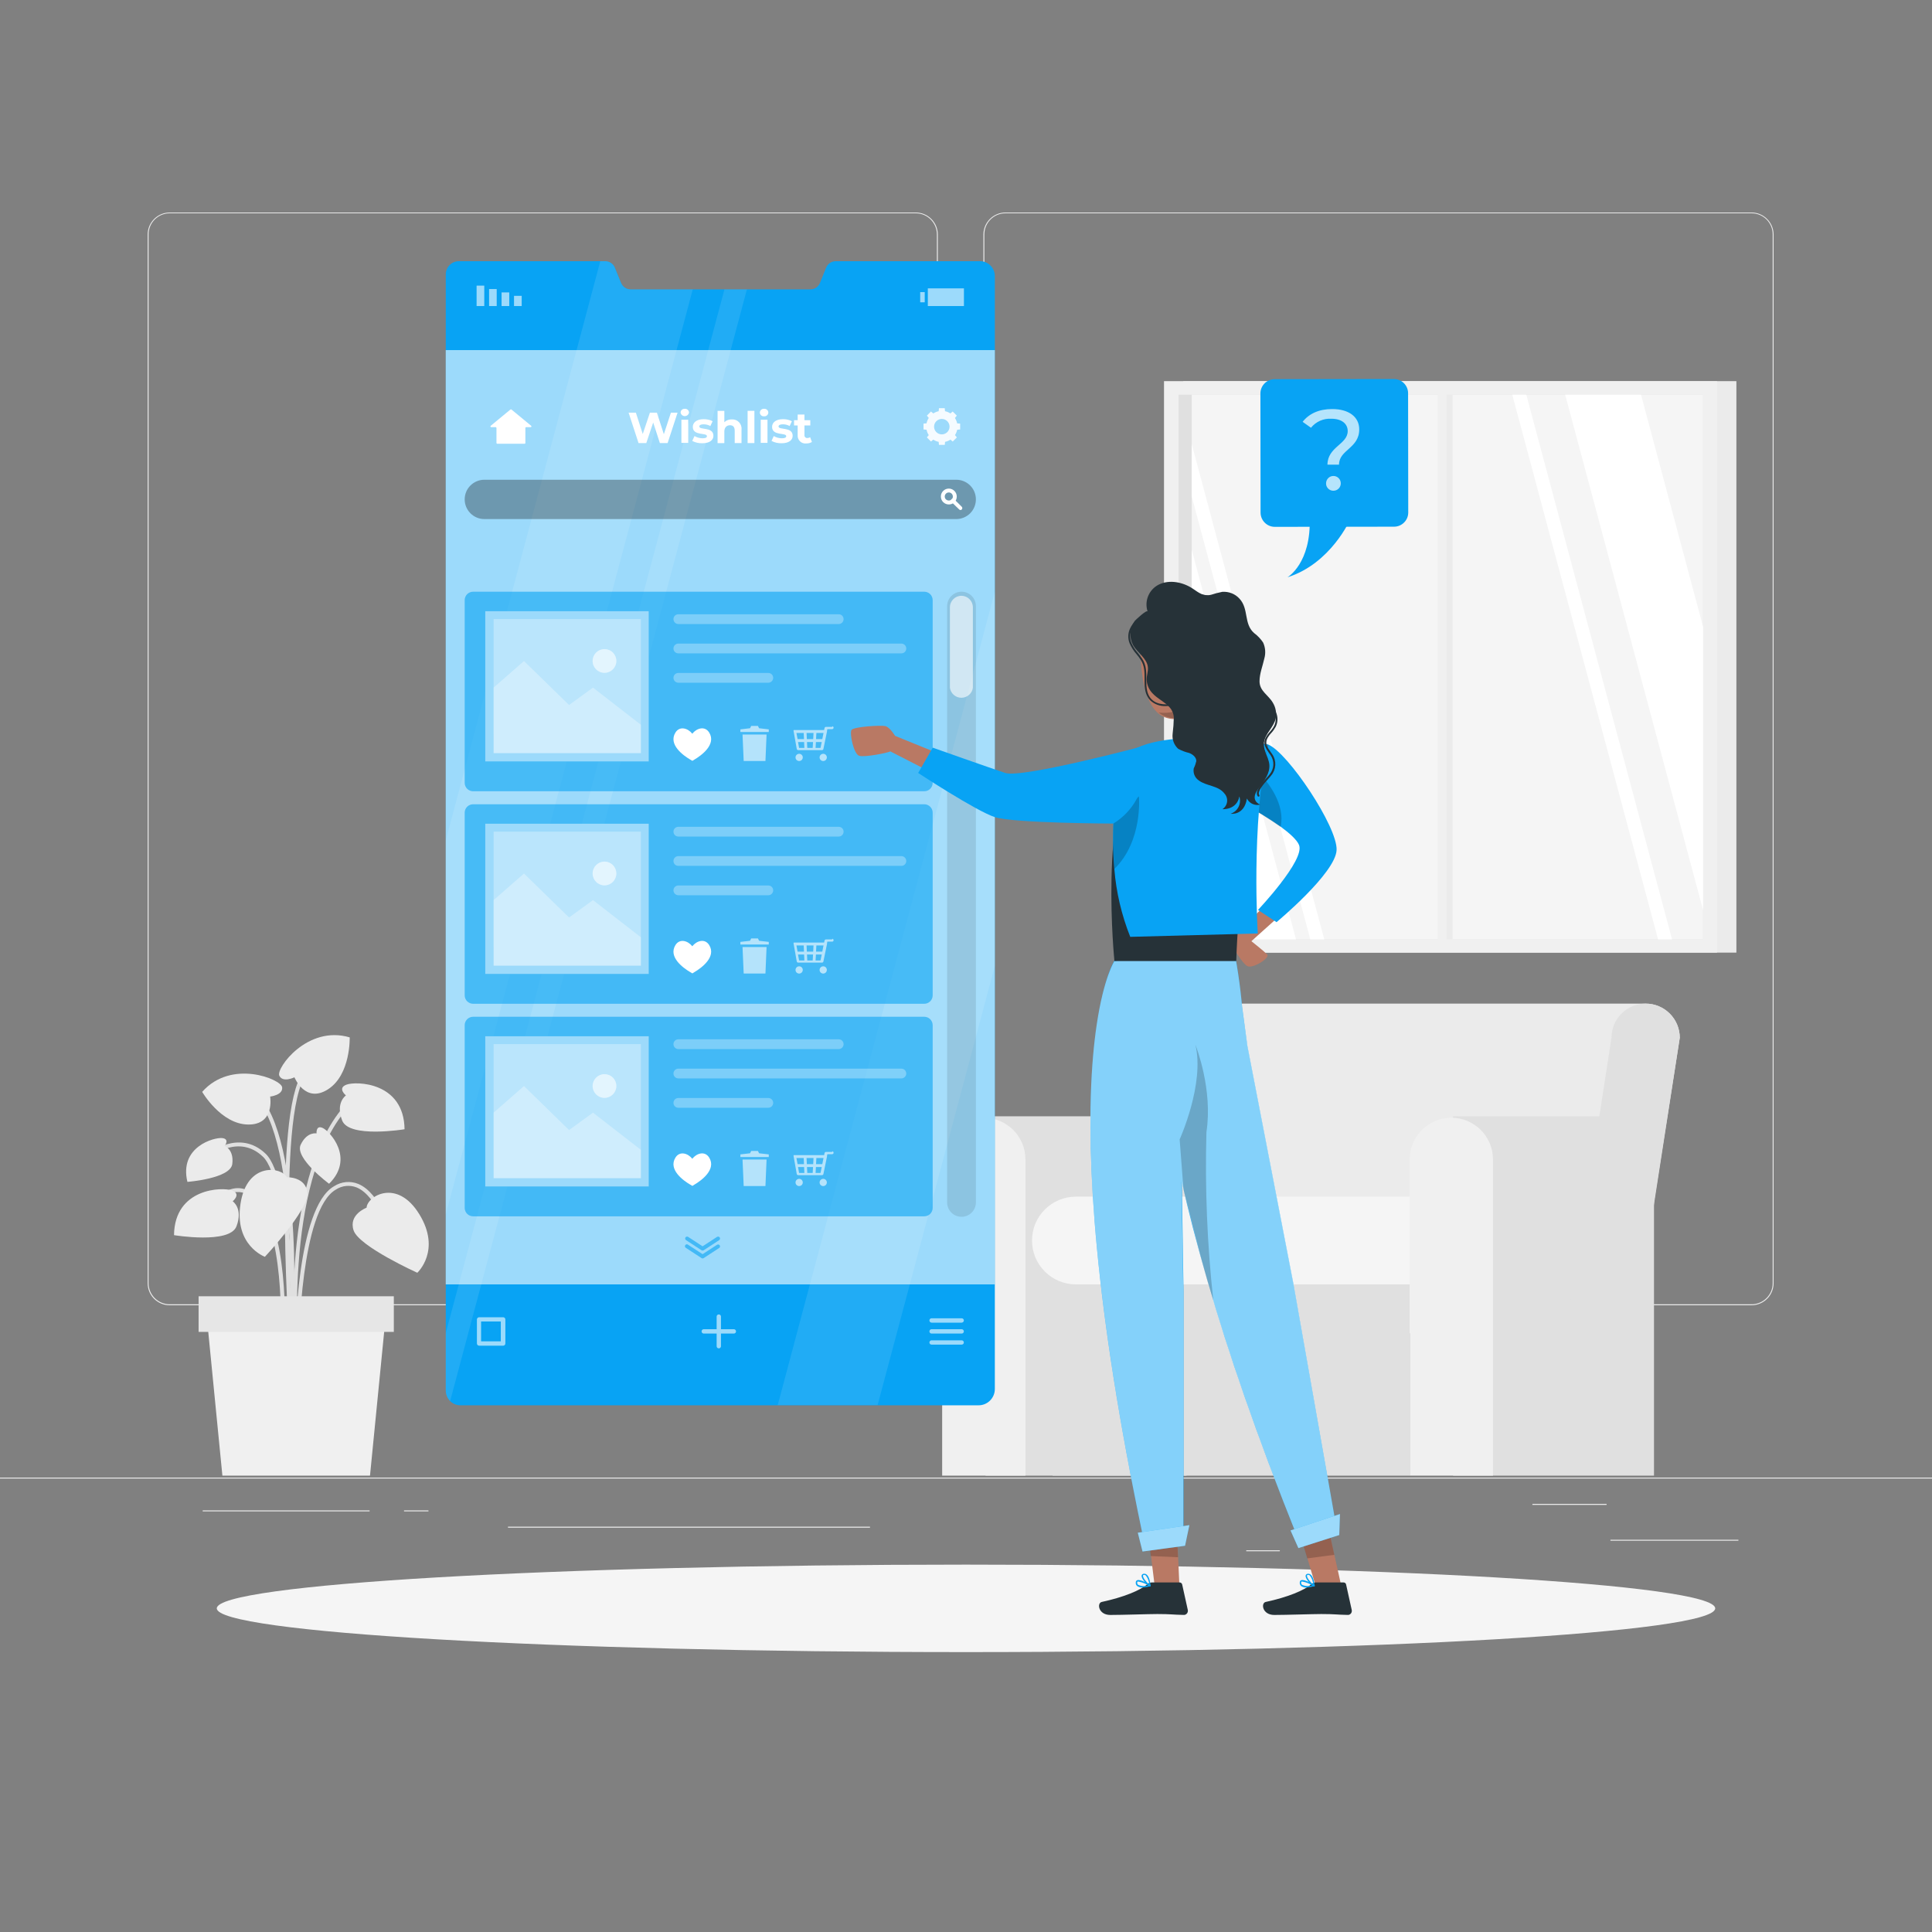
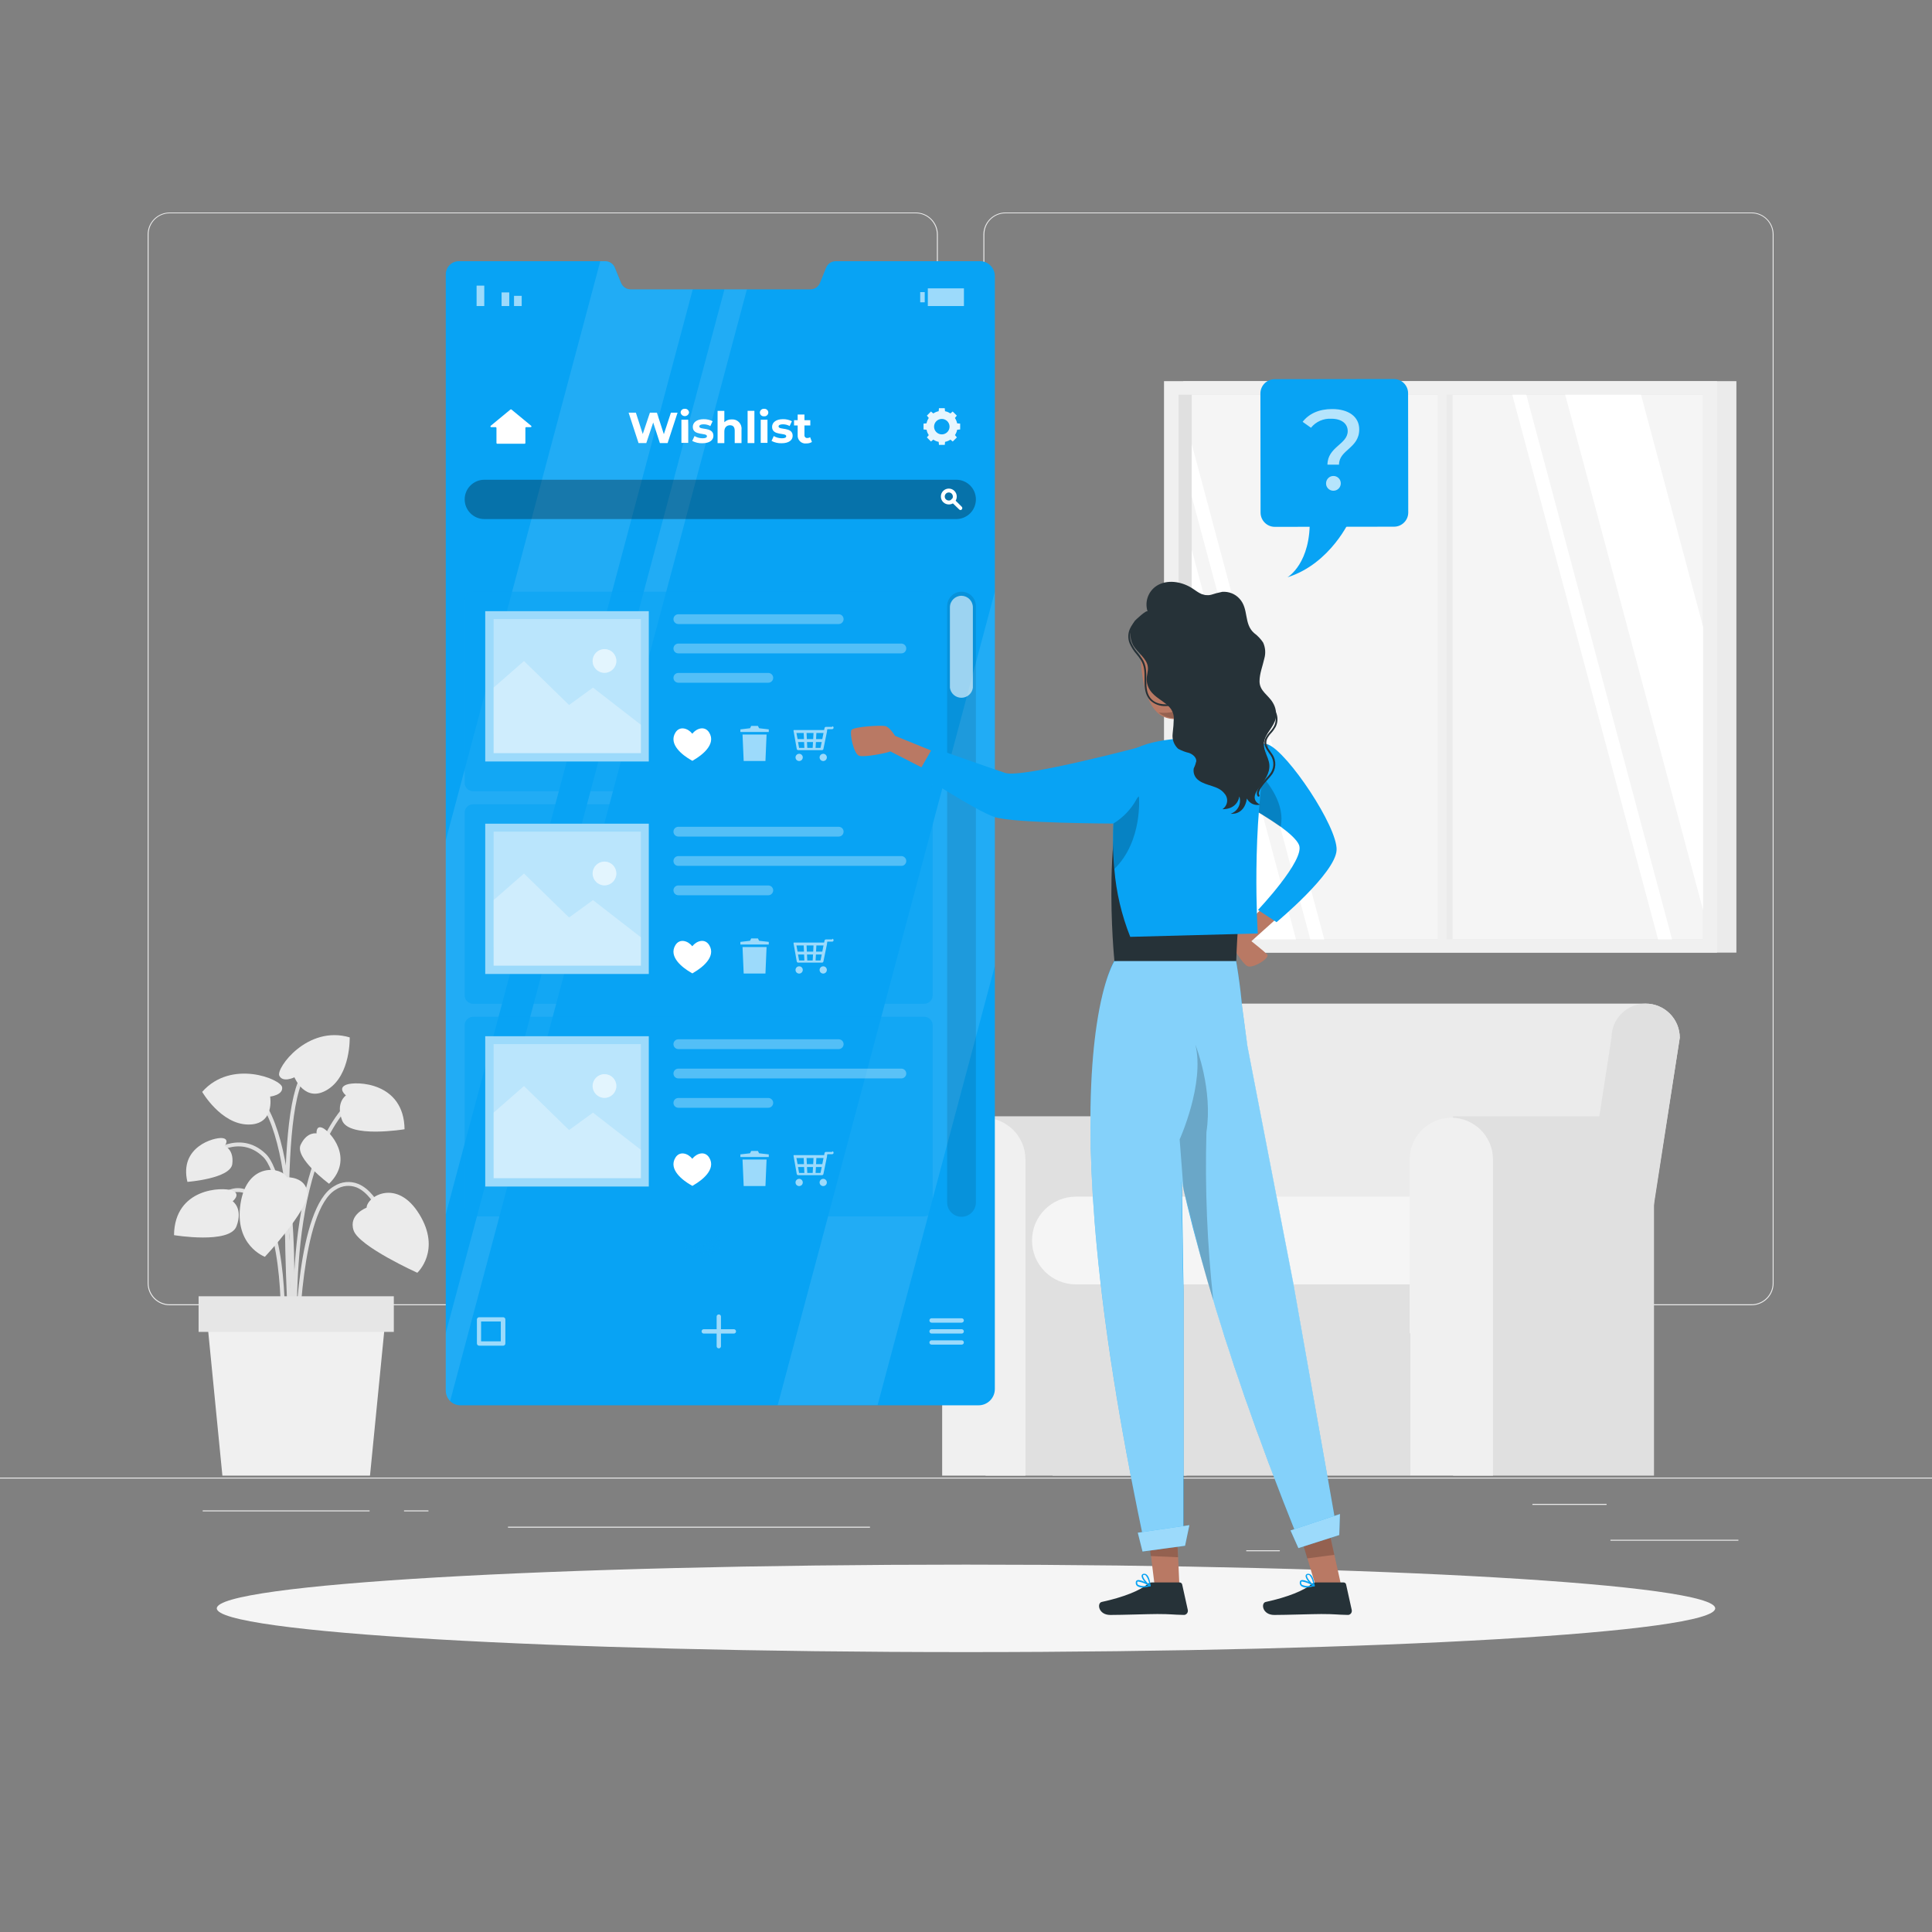
<svg xmlns="http://www.w3.org/2000/svg" xmlns:xlink="http://www.w3.org/1999/xlink" width="190px" height="190px" viewBox="0 0 190 190" version="1.1">
  <rect x="0" y="0" width="190" height="190" fill="#808080" stroke="none" />
  <defs>
    <filter id="alpha" filterUnits="objectBoundingBox" x="0%" y="0%" width="100%" height="100%">
      <feColorMatrix type="matrix" in="SourceGraphic" values="0 0 0 0 1 0 0 0 0 1 0 0 0 0 1 0 0 0 1 0" />
    </filter>
    <mask id="mask0">
      <g filter="url(#alpha)">
        <rect x="0" y="0" width="190" height="190" style="fill:rgb(0%,0%,0%);fill-opacity:0.6;stroke:none;" />
      </g>
    </mask>
    <clipPath id="clip1">
-       <rect x="0" y="0" width="190" height="190" />
-     </clipPath>
+       </clipPath>
    <g id="surface5" clip-path="url(#clip1)">
      <path style=" stroke:none;fill-rule:nonzero;fill:rgb(100%,100%,100%);fill-opacity:1;" d="M 43.836 34.43 L 97.836 34.43 L 97.836 126.312 L 43.836 126.312 Z M 43.836 34.43 " />
    </g>
    <mask id="mask1">
      <g filter="url(#alpha)">
        <rect x="0" y="0" width="190" height="190" style="fill:rgb(0%,0%,0%);fill-opacity:0.6;stroke:none;" />
      </g>
    </mask>
    <clipPath id="clip2">
      <rect x="0" y="0" width="190" height="190" />
    </clipPath>
    <g id="surface8" clip-path="url(#clip2)">
      <path style=" stroke:none;fill-rule:nonzero;fill:rgb(100%,100%,100%);fill-opacity:1;" d="M 51.305 30.098 L 50.551 30.098 L 50.551 29.094 L 51.305 29.094 Z M 51.305 30.098 " />
    </g>
    <mask id="mask2">
      <g filter="url(#alpha)">
        <rect x="0" y="0" width="190" height="190" style="fill:rgb(0%,0%,0%);fill-opacity:0.6;stroke:none;" />
      </g>
    </mask>
    <clipPath id="clip3">
      <rect x="0" y="0" width="190" height="190" />
    </clipPath>
    <g id="surface11" clip-path="url(#clip3)">
      <path style=" stroke:none;fill-rule:nonzero;fill:rgb(100%,100%,100%);fill-opacity:1;" d="M 50.082 30.098 L 49.328 30.098 L 49.328 28.758 L 50.082 28.758 Z M 50.082 30.098 " />
    </g>
    <mask id="mask3">
      <g filter="url(#alpha)">
-         <rect x="0" y="0" width="190" height="190" style="fill:rgb(0%,0%,0%);fill-opacity:0.6;stroke:none;" />
-       </g>
+         </g>
    </mask>
    <clipPath id="clip4">
      <rect x="0" y="0" width="190" height="190" />
    </clipPath>
    <g id="surface14" clip-path="url(#clip4)">
      <path style=" stroke:none;fill-rule:nonzero;fill:rgb(100%,100%,100%);fill-opacity:1;" d="M 48.848 30.098 L 48.098 30.098 L 48.098 28.426 L 48.848 28.426 Z M 48.848 30.098 " />
    </g>
    <mask id="mask4">
      <g filter="url(#alpha)">
        <rect x="0" y="0" width="190" height="190" style="fill:rgb(0%,0%,0%);fill-opacity:0.6;stroke:none;" />
      </g>
    </mask>
    <clipPath id="clip5">
      <rect x="0" y="0" width="190" height="190" />
    </clipPath>
    <g id="surface17" clip-path="url(#clip5)">
      <path style=" stroke:none;fill-rule:nonzero;fill:rgb(100%,100%,100%);fill-opacity:1;" d="M 47.625 30.098 L 46.871 30.098 L 46.871 28.09 L 47.625 28.09 Z M 47.625 30.098 " />
    </g>
    <mask id="mask5">
      <g filter="url(#alpha)">
        <rect x="0" y="0" width="190" height="190" style="fill:rgb(0%,0%,0%);fill-opacity:0.6;stroke:none;" />
      </g>
    </mask>
    <clipPath id="clip6">
      <rect x="0" y="0" width="190" height="190" />
    </clipPath>
    <g id="surface20" clip-path="url(#clip6)">
      <path style=" stroke:none;fill-rule:nonzero;fill:rgb(100%,100%,100%);fill-opacity:1;" d="M 90.496 28.727 L 90.941 28.727 L 90.941 29.73 L 90.496 29.73 Z M 90.496 28.727 " />
    </g>
    <mask id="mask6">
      <g filter="url(#alpha)">
        <rect x="0" y="0" width="190" height="190" style="fill:rgb(0%,0%,0%);fill-opacity:0.6;stroke:none;" />
      </g>
    </mask>
    <clipPath id="clip7">
      <rect x="0" y="0" width="190" height="190" />
    </clipPath>
    <g id="surface23" clip-path="url(#clip7)">
      <path style=" stroke:none;fill-rule:nonzero;fill:rgb(100%,100%,100%);fill-opacity:1;" d="M 94.797 30.098 L 91.246 30.098 L 91.246 28.359 L 94.797 28.359 Z M 94.797 30.098 " />
    </g>
    <mask id="mask7">
      <g filter="url(#alpha)">
        <rect x="0" y="0" width="190" height="190" style="fill:rgb(0%,0%,0%);fill-opacity:0.102;stroke:none;" />
      </g>
    </mask>
    <clipPath id="clip8">
      <rect x="0" y="0" width="190" height="190" />
    </clipPath>
    <g id="surface26" clip-path="url(#clip8)">
      <path style=" stroke:none;fill-rule:nonzero;fill:rgb(100%,100%,100%);fill-opacity:1;" d="M 68.129 28.457 L 52.586 86.688 L 52.414 87.34 L 52.133 88.387 L 51.953 89.043 L 43.836 119.441 L 43.836 82.656 L 59.035 25.688 L 59.531 25.688 C 59.945 25.695 60.312 25.953 60.461 26.336 L 61.062 27.812 C 61.215 28.195 61.582 28.453 61.992 28.457 Z M 68.129 28.457 " />
      <path style=" stroke:none;fill-rule:nonzero;fill:rgb(100%,100%,100%);fill-opacity:1;" d="M 97.836 58.191 L 97.836 94.992 L 88.141 131.309 L 87.906 132.191 L 86.305 138.184 L 76.484 138.184 L 78.082 132.195 L 78.336 131.234 L 79.621 126.422 L 79.879 125.461 L 80.395 123.535 L 80.652 122.574 L 81.164 120.645 L 81.418 119.684 L 89.5 89.414 L 89.5 89.41 L 89.875 88.016 L 89.875 88.012 Z M 97.836 58.191 " />
      <path style=" stroke:none;fill-rule:nonzero;fill:rgb(100%,100%,100%);fill-opacity:1;" d="M 73.453 28.457 L 58.008 86.32 L 57.91 86.668 L 57.07 89.84 L 56.973 90.184 L 44.27 137.777 C 43.988 137.496 43.832 137.113 43.836 136.715 L 43.836 131.117 L 54.766 90.184 L 54.859 89.84 L 55.703 86.668 L 55.801 86.32 L 71.246 28.457 Z M 73.453 28.457 " />
    </g>
    <mask id="mask8">
      <g filter="url(#alpha)">
        <rect x="0" y="0" width="190" height="190" style="fill:rgb(0%,0%,0%);fill-opacity:0.902;stroke:none;" />
      </g>
    </mask>
    <clipPath id="clip9">
      <rect x="0" y="0" width="190" height="190" />
    </clipPath>
    <g id="surface29" clip-path="url(#clip9)">
      <path style=" stroke:none;fill-rule:nonzero;fill:rgb(100%,100%,100%);fill-opacity:1;" d="M 94.426 42.234 L 94.426 41.66 L 94.129 41.633 C 94.09 41.445 94.016 41.266 93.91 41.105 L 94.098 40.875 L 93.691 40.469 L 93.465 40.66 C 93.305 40.551 93.125 40.477 92.938 40.441 L 92.91 40.145 L 92.34 40.145 L 92.312 40.441 C 92.125 40.477 91.945 40.551 91.785 40.66 L 91.555 40.469 L 91.152 40.875 L 91.34 41.105 C 91.23 41.266 91.156 41.445 91.121 41.633 L 90.824 41.66 L 90.824 42.234 L 91.121 42.262 C 91.156 42.449 91.23 42.629 91.34 42.789 L 91.152 43.016 L 91.555 43.422 L 91.785 43.234 C 91.945 43.34 92.125 43.418 92.312 43.453 L 92.34 43.75 L 92.914 43.75 L 92.941 43.453 C 93.129 43.418 93.309 43.34 93.469 43.234 L 93.695 43.422 L 94.102 43.016 L 93.914 42.789 C 94.02 42.629 94.094 42.449 94.133 42.262 Z M 92.621 42.719 C 92.203 42.719 91.859 42.379 91.859 41.961 C 91.859 41.539 92.203 41.199 92.621 41.199 C 93.039 41.199 93.383 41.539 93.383 41.961 C 93.383 42.379 93.039 42.719 92.621 42.719 Z M 92.621 42.719 " />
    </g>
    <mask id="mask9">
      <g filter="url(#alpha)">
        <rect x="0" y="0" width="190" height="190" style="fill:rgb(0%,0%,0%);fill-opacity:0.6;stroke:none;" />
      </g>
    </mask>
    <clipPath id="clip10">
      <rect x="0" y="0" width="190" height="190" />
    </clipPath>
    <g id="surface32" clip-path="url(#clip10)">
      <path style=" stroke:none;fill-rule:nonzero;fill:rgb(100%,100%,100%);fill-opacity:1;" d="M 91.613 130.074 L 94.574 130.074 C 94.691 130.07 94.789 129.977 94.789 129.855 C 94.789 129.738 94.691 129.645 94.574 129.645 L 91.613 129.645 C 91.496 129.645 91.402 129.738 91.402 129.855 C 91.402 129.977 91.496 130.07 91.613 130.074 Z M 91.613 130.074 " />
      <path style=" stroke:none;fill-rule:nonzero;fill:rgb(100%,100%,100%);fill-opacity:1;" d="M 94.574 130.719 L 91.613 130.719 C 91.496 130.719 91.402 130.816 91.402 130.934 C 91.402 131.051 91.496 131.148 91.613 131.148 L 94.574 131.148 C 94.691 131.148 94.789 131.051 94.789 130.934 C 94.789 130.816 94.691 130.719 94.574 130.719 Z M 94.574 130.719 " />
      <path style=" stroke:none;fill-rule:nonzero;fill:rgb(100%,100%,100%);fill-opacity:1;" d="M 94.574 131.812 L 91.613 131.812 C 91.496 131.812 91.402 131.906 91.402 132.023 C 91.402 132.141 91.496 132.234 91.613 132.234 L 94.574 132.234 C 94.691 132.234 94.789 132.141 94.789 132.023 C 94.789 131.906 94.691 131.812 94.574 131.812 Z M 94.574 131.812 " />
      <path style=" stroke:none;fill-rule:nonzero;fill:rgb(100%,100%,100%);fill-opacity:1;" d="M 72.168 130.719 L 70.902 130.719 L 70.902 129.453 C 70.891 129.348 70.797 129.266 70.691 129.266 C 70.582 129.266 70.488 129.348 70.477 129.453 L 70.477 130.719 L 69.211 130.719 C 69.094 130.719 68.996 130.816 68.996 130.934 C 68.996 131.051 69.09 131.148 69.211 131.148 L 70.477 131.148 L 70.477 132.414 C 70.488 132.523 70.582 132.602 70.691 132.602 C 70.797 132.602 70.891 132.523 70.902 132.414 L 70.902 131.148 L 72.168 131.148 C 72.289 131.148 72.383 131.051 72.383 130.934 C 72.383 130.816 72.289 130.719 72.168 130.719 Z M 72.168 130.719 " />
      <path style=" stroke:none;fill-rule:nonzero;fill:rgb(100%,100%,100%);fill-opacity:1;" d="M 49.469 129.543 L 47.121 129.543 C 47 129.543 46.906 129.641 46.902 129.758 L 46.902 132.125 C 46.906 132.242 47 132.34 47.121 132.34 L 49.488 132.34 C 49.605 132.34 49.699 132.242 49.699 132.125 L 49.699 129.758 C 49.699 129.699 49.676 129.641 49.633 129.602 C 49.586 129.559 49.527 129.539 49.469 129.543 Z M 49.25 131.91 L 47.312 131.91 L 47.312 129.961 L 49.25 129.961 Z M 49.25 131.91 " />
    </g>
    <mask id="mask10">
      <g filter="url(#alpha)">
        <rect x="0" y="0" width="190" height="190" style="fill:rgb(0%,0%,0%);fill-opacity:0.6;stroke:none;" />
      </g>
    </mask>
    <clipPath id="clip11">
      <rect x="0" y="0" width="190" height="190" />
    </clipPath>
    <g id="surface35" clip-path="url(#clip11)">
      <path style=" stroke:none;fill-rule:nonzero;fill:rgb(3.137%,63.922%,95.686%);fill-opacity:1;" d="M 69.09 123.758 C 69.055 123.758 69.02 123.746 68.988 123.723 L 67.469 122.73 C 67.402 122.699 67.359 122.633 67.359 122.559 C 67.359 122.484 67.402 122.418 67.473 122.387 C 67.539 122.355 67.617 122.367 67.676 122.418 L 69.094 123.34 L 70.516 122.418 C 70.605 122.359 70.723 122.383 70.781 122.469 C 70.84 122.559 70.812 122.676 70.727 122.73 L 69.207 123.723 C 69.172 123.746 69.133 123.762 69.09 123.758 Z M 69.09 123.758 " />
      <path style=" stroke:none;fill-rule:nonzero;fill:rgb(3.137%,63.922%,95.686%);fill-opacity:1;" d="M 69.09 122.984 C 69.055 122.984 69.02 122.973 68.988 122.953 L 67.469 121.961 C 67.379 121.902 67.355 121.785 67.41 121.695 C 67.469 121.609 67.586 121.586 67.676 121.641 L 69.094 122.566 L 70.516 121.641 C 70.605 121.586 70.723 121.609 70.781 121.695 C 70.84 121.785 70.812 121.902 70.727 121.961 L 69.207 122.953 C 69.172 122.973 69.133 122.984 69.09 122.984 Z M 69.09 122.984 " />
    </g>
    <mask id="mask11">
      <g filter="url(#alpha)">
        <rect x="0" y="0" width="190" height="190" style="fill:rgb(0%,0%,0%);fill-opacity:0.102;stroke:none;" />
      </g>
    </mask>
    <clipPath id="clip12">
      <rect x="0" y="0" width="190" height="190" />
    </clipPath>
    <g id="surface38" clip-path="url(#clip12)">
      <path style=" stroke:none;fill-rule:nonzero;fill:rgb(0%,0%,0%);fill-opacity:1;" d="M 94.559 58.191 C 93.781 58.195 93.148 58.828 93.145 59.605 L 93.145 118.254 C 93.145 119.031 93.777 119.664 94.559 119.664 C 95.34 119.664 95.973 119.031 95.973 118.254 L 95.973 59.605 C 95.973 58.824 95.34 58.191 94.559 58.191 Z M 94.559 58.191 " />
    </g>
    <mask id="mask12">
      <g filter="url(#alpha)">
        <rect x="0" y="0" width="190" height="190" style="fill:rgb(0%,0%,0%);fill-opacity:0.6;stroke:none;" />
      </g>
    </mask>
    <clipPath id="clip13">
      <rect x="0" y="0" width="190" height="190" />
    </clipPath>
    <g id="surface41" clip-path="url(#clip13)">
      <path style=" stroke:none;fill-rule:nonzero;fill:rgb(100%,100%,100%);fill-opacity:1;" d="M 94.559 58.59 C 93.93 58.59 93.418 59.098 93.418 59.727 L 93.418 67.641 C 93.5 68.203 93.98 68.621 94.547 68.621 C 95.117 68.621 95.598 68.203 95.676 67.641 L 95.676 59.719 C 95.672 59.102 95.176 58.602 94.559 58.59 Z M 94.559 58.59 " />
    </g>
    <mask id="mask13">
      <g filter="url(#alpha)">
        <rect x="0" y="0" width="190" height="190" style="fill:rgb(0%,0%,0%);fill-opacity:0.302;stroke:none;" />
      </g>
    </mask>
    <clipPath id="clip14">
      <rect x="0" y="0" width="190" height="190" />
    </clipPath>
    <g id="surface44" clip-path="url(#clip14)">
      <path style=" stroke:none;fill-rule:nonzero;fill:rgb(0%,0%,0%);fill-opacity:1;" d="M 47.633 47.18 L 94.043 47.18 C 94.555 47.18 95.047 47.383 95.41 47.746 C 95.77 48.105 95.973 48.598 95.973 49.109 C 95.973 49.625 95.77 50.117 95.41 50.48 C 95.047 50.84 94.555 51.047 94.043 51.047 L 47.633 51.047 C 46.566 51.047 45.699 50.18 45.699 49.109 C 45.699 48.598 45.902 48.105 46.266 47.746 C 46.629 47.383 47.121 47.18 47.633 47.18 Z M 47.633 47.18 " />
    </g>
    <mask id="mask14">
      <g filter="url(#alpha)">
        <rect x="0" y="0" width="190" height="190" style="fill:rgb(0%,0%,0%);fill-opacity:0.6;stroke:none;" />
      </g>
    </mask>
    <clipPath id="clip15">
      <rect x="0" y="0" width="190" height="190" />
    </clipPath>
    <g id="surface47" clip-path="url(#clip15)">
      <path style=" stroke:none;fill-rule:nonzero;fill:rgb(3.137%,63.922%,95.686%);fill-opacity:1;" d="M 46.527 79.094 L 90.895 79.094 C 91.352 79.094 91.723 79.465 91.723 79.922 L 91.723 97.887 C 91.723 98.344 91.352 98.715 90.895 98.715 L 46.527 98.715 C 46.07 98.715 45.699 98.344 45.699 97.887 L 45.699 79.922 C 45.699 79.465 46.07 79.094 46.527 79.094 Z M 46.527 79.094 " />
    </g>
    <mask id="mask15">
      <g filter="url(#alpha)">
        <rect x="0" y="0" width="190" height="190" style="fill:rgb(0%,0%,0%);fill-opacity:0.6;stroke:none;" />
      </g>
    </mask>
    <clipPath id="clip16">
      <rect x="0" y="0" width="190" height="190" />
    </clipPath>
    <g id="surface50" clip-path="url(#clip16)">
      <path style=" stroke:none;fill-rule:nonzero;fill:rgb(100%,100%,100%);fill-opacity:1;" d="M 47.719 81.004 L 63.805 81.004 L 63.805 95.785 L 47.719 95.785 Z M 47.719 81.004 " />
    </g>
    <mask id="mask16">
      <g filter="url(#alpha)">
        <rect x="0" y="0" width="190" height="190" style="fill:rgb(0%,0%,0%);fill-opacity:0.302;stroke:none;" />
      </g>
    </mask>
    <clipPath id="clip17">
      <rect x="0" y="0" width="190" height="190" />
    </clipPath>
    <g id="surface53" clip-path="url(#clip17)">
      <path style=" stroke:none;fill-rule:nonzero;fill:rgb(100%,100%,100%);fill-opacity:1;" d="M 48.543 81.785 L 63.027 81.785 L 63.027 94.965 L 48.543 94.965 Z M 48.543 81.785 " />
    </g>
    <mask id="mask17">
      <g filter="url(#alpha)">
        <rect x="0" y="0" width="190" height="190" style="fill:rgb(0%,0%,0%);fill-opacity:0.302;stroke:none;" />
      </g>
    </mask>
    <clipPath id="clip18">
      <rect x="0" y="0" width="190" height="190" />
    </clipPath>
    <g id="surface56" clip-path="url(#clip18)">
      <path style=" stroke:none;fill-rule:nonzero;fill:rgb(100%,100%,100%);fill-opacity:1;" d="M 63.027 92.176 L 63.027 94.965 L 48.547 94.965 L 48.543 88.52 L 51.531 85.906 L 55.965 90.23 L 58.316 88.52 Z M 63.027 92.176 " />
    </g>
    <mask id="mask18">
      <g filter="url(#alpha)">
        <rect x="0" y="0" width="190" height="190" style="fill:rgb(0%,0%,0%);fill-opacity:0.6;stroke:none;" />
      </g>
    </mask>
    <mask id="mask19">
      <g filter="url(#alpha)">
        <rect x="0" y="0" width="190" height="190" style="fill:rgb(0%,0%,0%);fill-opacity:0.302;stroke:none;" />
      </g>
    </mask>
    <clipPath id="clip20">
      <rect x="0" y="0" width="190" height="190" />
    </clipPath>
    <g id="surface60" clip-path="url(#clip20)">
      <path style=" stroke:none;fill-rule:nonzero;fill:rgb(100%,100%,100%);fill-opacity:1;" d="M 60.613 85.902 C 60.613 86.547 60.09 87.07 59.445 87.07 C 58.805 87.07 58.281 86.547 58.281 85.902 C 58.281 85.258 58.805 84.734 59.445 84.734 C 59.758 84.734 60.055 84.859 60.273 85.078 C 60.492 85.297 60.613 85.594 60.613 85.902 Z M 60.613 85.902 " />
    </g>
    <clipPath id="clip19">
      <rect x="0" y="0" width="190" height="190" />
    </clipPath>
    <g id="surface62" clip-path="url(#clip19)">
      <path style=" stroke:none;fill-rule:nonzero;fill:rgb(100%,100%,100%);fill-opacity:1;" d="M 60.613 85.902 C 60.613 86.547 60.09 87.07 59.445 87.07 C 58.805 87.07 58.281 86.547 58.281 85.902 C 58.281 85.258 58.805 84.734 59.445 84.734 C 59.758 84.734 60.055 84.859 60.273 85.078 C 60.492 85.297 60.613 85.594 60.613 85.902 Z M 60.613 85.902 " />
      <use xlink:href="#surface60" mask="url(#mask19)" />
    </g>
    <mask id="mask20">
      <g filter="url(#alpha)">
        <rect x="0" y="0" width="190" height="190" style="fill:rgb(0%,0%,0%);fill-opacity:0.302;stroke:none;" />
      </g>
    </mask>
    <clipPath id="clip21">
      <rect x="0" y="0" width="190" height="190" />
    </clipPath>
    <g id="surface65" clip-path="url(#clip21)">
      <path style=" stroke:none;fill-rule:nonzero;fill:rgb(100%,100%,100%);fill-opacity:1;" d="M 82.484 82.27 L 66.711 82.27 C 66.445 82.27 66.23 82.055 66.23 81.789 C 66.23 81.66 66.281 81.539 66.371 81.449 C 66.461 81.359 66.586 81.309 66.711 81.309 L 82.484 81.309 C 82.609 81.309 82.734 81.359 82.824 81.449 C 82.914 81.539 82.961 81.66 82.961 81.789 C 82.961 81.914 82.914 82.039 82.824 82.129 C 82.734 82.219 82.609 82.27 82.484 82.27 Z M 82.484 82.27 " />
      <path style=" stroke:none;fill-rule:nonzero;fill:rgb(100%,100%,100%);fill-opacity:1;" d="M 88.645 85.152 L 66.711 85.152 C 66.586 85.156 66.461 85.105 66.371 85.016 C 66.281 84.926 66.23 84.805 66.23 84.676 C 66.23 84.41 66.445 84.191 66.711 84.191 L 88.645 84.191 C 88.91 84.191 89.125 84.41 89.125 84.676 C 89.125 84.805 89.074 84.926 88.984 85.016 C 88.895 85.105 88.77 85.156 88.645 85.152 Z M 88.645 85.152 " />
      <path style=" stroke:none;fill-rule:nonzero;fill:rgb(100%,100%,100%);fill-opacity:1;" d="M 75.559 88.043 L 66.711 88.043 C 66.445 88.043 66.23 87.824 66.23 87.559 C 66.23 87.434 66.281 87.309 66.371 87.219 C 66.461 87.129 66.586 87.078 66.711 87.082 L 75.559 87.082 C 75.688 87.078 75.809 87.129 75.898 87.219 C 75.988 87.309 76.039 87.434 76.039 87.559 C 76.039 87.688 75.988 87.809 75.898 87.902 C 75.809 87.992 75.688 88.043 75.559 88.043 Z M 75.559 88.043 " />
    </g>
    <mask id="mask21">
      <g filter="url(#alpha)">
        <rect x="0" y="0" width="190" height="190" style="fill:rgb(0%,0%,0%);fill-opacity:0.6;stroke:none;" />
      </g>
    </mask>
    <clipPath id="clip22">
      <rect x="0" y="0" width="190" height="190" />
    </clipPath>
    <g id="surface68" clip-path="url(#clip22)">
      <path style=" stroke:none;fill-rule:nonzero;fill:rgb(100%,100%,100%);fill-opacity:1;" d="M 73.023 93.133 L 75.387 93.133 L 75.277 95.742 L 73.137 95.742 Z M 73.023 93.133 " />
      <path style=" stroke:none;fill-rule:nonzero;fill:rgb(100%,100%,100%);fill-opacity:1;" d="M 74.652 92.52 L 74.539 92.289 L 73.875 92.289 L 73.762 92.52 L 72.812 92.629 L 72.812 92.887 L 75.605 92.887 L 75.605 92.629 Z M 74.652 92.52 " />
    </g>
    <mask id="mask22">
      <g filter="url(#alpha)">
        <rect x="0" y="0" width="190" height="190" style="fill:rgb(0%,0%,0%);fill-opacity:0.6;stroke:none;" />
      </g>
    </mask>
    <clipPath id="clip23">
      <rect x="0" y="0" width="190" height="190" />
    </clipPath>
    <g id="surface71" clip-path="url(#clip23)">
      <path style=" stroke:none;fill-rule:nonzero;fill:rgb(100%,100%,100%);fill-opacity:1;" d="M 81.836 92.387 L 81.23 92.387 C 81.16 92.383 81.102 92.434 81.09 92.5 L 81.047 92.695 L 78.062 92.695 C 78.062 92.695 78.062 92.695 78.043 92.715 L 78.043 92.762 C 78.043 92.773 78.043 92.781 78.043 92.793 L 78.355 94.551 C 78.367 94.621 78.426 94.668 78.496 94.668 L 80.836 94.668 C 80.906 94.672 80.965 94.621 80.977 94.555 L 81.332 92.832 C 81.336 92.809 81.336 92.789 81.332 92.77 L 81.363 92.605 L 81.855 92.605 C 81.926 92.594 81.977 92.535 81.977 92.465 C 81.977 92.395 81.926 92.332 81.855 92.32 Z M 80.867 93.586 L 80.254 93.586 L 80.285 92.98 L 80.988 92.98 Z M 79.348 93.586 L 79.32 92.98 L 80.004 92.98 L 79.973 93.586 Z M 79.957 93.871 L 79.922 94.457 L 79.391 94.457 L 79.363 93.871 Z M 78.324 92.98 L 79.039 92.98 L 79.066 93.586 L 78.438 93.586 Z M 78.48 93.871 L 79.078 93.871 L 79.105 94.457 L 78.586 94.457 Z M 80.691 94.457 L 80.207 94.457 L 80.242 93.871 L 80.812 93.871 Z M 80.691 94.457 " />
      <path style=" stroke:none;fill-rule:nonzero;fill:rgb(100%,100%,100%);fill-opacity:1;" d="M 78.594 95.031 C 78.449 95.027 78.32 95.113 78.262 95.25 C 78.207 95.383 78.234 95.535 78.336 95.641 C 78.441 95.742 78.594 95.773 78.727 95.719 C 78.863 95.664 78.949 95.531 78.949 95.387 C 78.949 95.191 78.793 95.031 78.594 95.031 Z M 78.594 95.031 " />
      <path style=" stroke:none;fill-rule:nonzero;fill:rgb(100%,100%,100%);fill-opacity:1;" d="M 80.961 95.031 C 80.816 95.027 80.688 95.113 80.629 95.25 C 80.574 95.383 80.602 95.535 80.703 95.641 C 80.809 95.742 80.961 95.773 81.094 95.719 C 81.23 95.664 81.316 95.531 81.316 95.387 C 81.316 95.191 81.16 95.031 80.961 95.031 Z M 80.961 95.031 " />
    </g>
    <mask id="mask23">
      <g filter="url(#alpha)">
        <rect x="0" y="0" width="190" height="190" style="fill:rgb(0%,0%,0%);fill-opacity:0.6;stroke:none;" />
      </g>
    </mask>
    <clipPath id="clip24">
      <rect x="0" y="0" width="190" height="190" />
    </clipPath>
    <g id="surface74" clip-path="url(#clip24)">
      <path style=" stroke:none;fill-rule:nonzero;fill:rgb(3.137%,63.922%,95.686%);fill-opacity:1;" d="M 46.527 99.992 L 90.895 99.992 C 91.352 99.992 91.723 100.363 91.723 100.82 L 91.723 118.789 C 91.723 119.246 91.352 119.617 90.895 119.617 L 46.527 119.617 C 46.07 119.617 45.699 119.246 45.699 118.789 L 45.699 100.82 C 45.699 100.363 46.07 99.992 46.527 99.992 Z M 46.527 99.992 " />
    </g>
    <mask id="mask24">
      <g filter="url(#alpha)">
        <rect x="0" y="0" width="190" height="190" style="fill:rgb(0%,0%,0%);fill-opacity:0.6;stroke:none;" />
      </g>
    </mask>
    <clipPath id="clip25">
      <rect x="0" y="0" width="190" height="190" />
    </clipPath>
    <g id="surface77" clip-path="url(#clip25)">
      <path style=" stroke:none;fill-rule:nonzero;fill:rgb(100%,100%,100%);fill-opacity:1;" d="M 47.719 101.906 L 63.805 101.906 L 63.805 116.688 L 47.719 116.688 Z M 47.719 101.906 " />
    </g>
    <mask id="mask25">
      <g filter="url(#alpha)">
        <rect x="0" y="0" width="190" height="190" style="fill:rgb(0%,0%,0%);fill-opacity:0.302;stroke:none;" />
      </g>
    </mask>
    <clipPath id="clip26">
      <rect x="0" y="0" width="190" height="190" />
    </clipPath>
    <g id="surface80" clip-path="url(#clip26)">
      <path style=" stroke:none;fill-rule:nonzero;fill:rgb(100%,100%,100%);fill-opacity:1;" d="M 48.543 102.684 L 63.027 102.684 L 63.027 115.867 L 48.543 115.867 Z M 48.543 102.684 " />
    </g>
    <mask id="mask26">
      <g filter="url(#alpha)">
        <rect x="0" y="0" width="190" height="190" style="fill:rgb(0%,0%,0%);fill-opacity:0.302;stroke:none;" />
      </g>
    </mask>
    <clipPath id="clip27">
      <rect x="0" y="0" width="190" height="190" />
    </clipPath>
    <g id="surface83" clip-path="url(#clip27)">
      <path style=" stroke:none;fill-rule:nonzero;fill:rgb(100%,100%,100%);fill-opacity:1;" d="M 63.027 113.078 L 63.027 115.867 L 48.547 115.867 L 48.543 109.422 L 51.531 106.805 L 55.965 111.133 L 58.316 109.422 Z M 63.027 113.078 " />
    </g>
    <mask id="mask27">
      <g filter="url(#alpha)">
        <rect x="0" y="0" width="190" height="190" style="fill:rgb(0%,0%,0%);fill-opacity:0.6;stroke:none;" />
      </g>
    </mask>
    <mask id="mask28">
      <g filter="url(#alpha)">
        <rect x="0" y="0" width="190" height="190" style="fill:rgb(0%,0%,0%);fill-opacity:0.302;stroke:none;" />
      </g>
    </mask>
    <clipPath id="clip29">
      <rect x="0" y="0" width="190" height="190" />
    </clipPath>
    <g id="surface87" clip-path="url(#clip29)">
      <path style=" stroke:none;fill-rule:nonzero;fill:rgb(100%,100%,100%);fill-opacity:1;" d="M 60.613 106.805 C 60.613 107.445 60.09 107.969 59.445 107.969 C 58.805 107.969 58.281 107.445 58.281 106.805 C 58.281 106.16 58.805 105.637 59.445 105.637 C 59.758 105.637 60.055 105.758 60.273 105.977 C 60.492 106.195 60.613 106.492 60.613 106.805 Z M 60.613 106.805 " />
    </g>
    <clipPath id="clip28">
      <rect x="0" y="0" width="190" height="190" />
    </clipPath>
    <g id="surface89" clip-path="url(#clip28)">
      <path style=" stroke:none;fill-rule:nonzero;fill:rgb(100%,100%,100%);fill-opacity:1;" d="M 60.613 106.805 C 60.613 107.445 60.09 107.969 59.445 107.969 C 58.805 107.969 58.281 107.445 58.281 106.805 C 58.281 106.16 58.805 105.637 59.445 105.637 C 59.758 105.637 60.055 105.758 60.273 105.977 C 60.492 106.195 60.613 106.492 60.613 106.805 Z M 60.613 106.805 " />
      <use xlink:href="#surface87" mask="url(#mask28)" />
    </g>
    <mask id="mask29">
      <g filter="url(#alpha)">
        <rect x="0" y="0" width="190" height="190" style="fill:rgb(0%,0%,0%);fill-opacity:0.302;stroke:none;" />
      </g>
    </mask>
    <clipPath id="clip30">
      <rect x="0" y="0" width="190" height="190" />
    </clipPath>
    <g id="surface92" clip-path="url(#clip30)">
      <path style=" stroke:none;fill-rule:nonzero;fill:rgb(100%,100%,100%);fill-opacity:1;" d="M 82.484 103.172 L 66.711 103.172 C 66.445 103.172 66.23 102.953 66.23 102.688 C 66.23 102.559 66.281 102.438 66.371 102.348 C 66.461 102.258 66.586 102.207 66.711 102.207 L 82.484 102.207 C 82.609 102.207 82.734 102.258 82.824 102.348 C 82.914 102.438 82.961 102.559 82.961 102.688 C 82.961 102.816 82.914 102.938 82.824 103.027 C 82.734 103.117 82.609 103.172 82.484 103.172 Z M 82.484 103.172 " />
      <path style=" stroke:none;fill-rule:nonzero;fill:rgb(100%,100%,100%);fill-opacity:1;" d="M 88.645 106.055 L 66.711 106.055 C 66.586 106.055 66.461 106.004 66.371 105.914 C 66.281 105.824 66.23 105.703 66.23 105.574 C 66.23 105.309 66.445 105.094 66.711 105.094 L 88.645 105.094 C 88.91 105.094 89.125 105.309 89.125 105.574 C 89.125 105.703 89.074 105.824 88.984 105.914 C 88.895 106.004 88.77 106.055 88.645 106.055 Z M 88.645 106.055 " />
      <path style=" stroke:none;fill-rule:nonzero;fill:rgb(100%,100%,100%);fill-opacity:1;" d="M 75.559 108.941 L 66.711 108.941 C 66.445 108.941 66.23 108.727 66.23 108.461 C 66.23 108.332 66.281 108.211 66.371 108.121 C 66.461 108.031 66.586 107.98 66.711 107.98 L 75.559 107.98 C 75.688 107.98 75.809 108.031 75.898 108.121 C 75.988 108.211 76.039 108.332 76.039 108.461 C 76.039 108.586 75.988 108.711 75.898 108.801 C 75.809 108.891 75.688 108.941 75.559 108.941 Z M 75.559 108.941 " />
    </g>
    <mask id="mask30">
      <g filter="url(#alpha)">
        <rect x="0" y="0" width="190" height="190" style="fill:rgb(0%,0%,0%);fill-opacity:0.6;stroke:none;" />
      </g>
    </mask>
    <clipPath id="clip31">
      <rect x="0" y="0" width="190" height="190" />
    </clipPath>
    <g id="surface95" clip-path="url(#clip31)">
      <path style=" stroke:none;fill-rule:nonzero;fill:rgb(100%,100%,100%);fill-opacity:1;" d="M 73.023 114.031 L 75.387 114.031 L 75.277 116.641 L 73.137 116.641 Z M 73.023 114.031 " />
      <path style=" stroke:none;fill-rule:nonzero;fill:rgb(100%,100%,100%);fill-opacity:1;" d="M 74.652 113.418 L 74.539 113.191 L 73.875 113.191 L 73.762 113.418 L 72.812 113.527 L 72.812 113.789 L 75.605 113.789 L 75.605 113.527 Z M 74.652 113.418 " />
    </g>
    <mask id="mask31">
      <g filter="url(#alpha)">
        <rect x="0" y="0" width="190" height="190" style="fill:rgb(0%,0%,0%);fill-opacity:0.6;stroke:none;" />
      </g>
    </mask>
    <clipPath id="clip32">
      <rect x="0" y="0" width="190" height="190" />
    </clipPath>
    <g id="surface98" clip-path="url(#clip32)">
      <path style=" stroke:none;fill-rule:nonzero;fill:rgb(100%,100%,100%);fill-opacity:1;" d="M 81.836 113.285 L 81.23 113.285 C 81.16 113.285 81.102 113.332 81.09 113.398 L 81.047 113.598 L 78.062 113.598 L 78.043 113.617 L 78.043 113.66 C 78.043 113.672 78.043 113.684 78.043 113.691 L 78.355 115.453 C 78.367 115.52 78.426 115.57 78.496 115.57 L 80.836 115.57 C 80.906 115.57 80.965 115.523 80.977 115.457 L 81.332 113.73 C 81.336 113.711 81.336 113.691 81.332 113.668 L 81.363 113.508 L 81.855 113.508 C 81.926 113.496 81.977 113.434 81.977 113.363 C 81.977 113.293 81.926 113.234 81.855 113.223 Z M 80.867 114.488 L 80.254 114.488 L 80.285 113.883 L 80.988 113.883 Z M 79.348 114.488 L 79.32 113.883 L 80.004 113.883 L 79.973 114.488 Z M 79.957 114.77 L 79.922 115.355 L 79.391 115.355 L 79.363 114.77 Z M 78.324 113.883 L 79.039 113.883 L 79.066 114.488 L 78.438 114.488 Z M 78.48 114.77 L 79.078 114.77 L 79.105 115.355 L 78.586 115.355 Z M 80.691 115.355 L 80.207 115.355 L 80.242 114.77 L 80.812 114.77 Z M 80.691 115.355 " />
      <path style=" stroke:none;fill-rule:nonzero;fill:rgb(100%,100%,100%);fill-opacity:1;" d="M 78.594 115.93 C 78.449 115.93 78.32 116.016 78.262 116.148 C 78.207 116.281 78.234 116.438 78.336 116.539 C 78.441 116.641 78.594 116.672 78.727 116.617 C 78.863 116.562 78.949 116.434 78.949 116.289 C 78.949 116.094 78.793 115.934 78.594 115.93 Z M 78.594 115.93 " />
      <path style=" stroke:none;fill-rule:nonzero;fill:rgb(100%,100%,100%);fill-opacity:1;" d="M 80.961 115.93 C 80.816 115.93 80.688 116.016 80.629 116.148 C 80.574 116.281 80.602 116.438 80.703 116.539 C 80.809 116.641 80.961 116.672 81.094 116.617 C 81.23 116.562 81.316 116.434 81.316 116.289 C 81.316 116.094 81.16 115.934 80.961 115.93 Z M 80.961 115.93 " />
    </g>
    <mask id="mask32">
      <g filter="url(#alpha)">
        <rect x="0" y="0" width="190" height="190" style="fill:rgb(0%,0%,0%);fill-opacity:0.6;stroke:none;" />
      </g>
    </mask>
    <clipPath id="clip33">
      <rect x="0" y="0" width="190" height="190" />
    </clipPath>
    <g id="surface101" clip-path="url(#clip33)">
      <path style=" stroke:none;fill-rule:nonzero;fill:rgb(3.137%,63.922%,95.686%);fill-opacity:1;" d="M 46.527 58.191 L 90.895 58.191 C 91.352 58.191 91.723 58.562 91.723 59.023 L 91.723 76.988 C 91.723 77.445 91.352 77.816 90.895 77.816 L 46.527 77.816 C 46.07 77.816 45.699 77.445 45.699 76.988 L 45.699 59.023 C 45.699 58.562 46.07 58.191 46.527 58.191 Z M 46.527 58.191 " />
    </g>
    <mask id="mask33">
      <g filter="url(#alpha)">
        <rect x="0" y="0" width="190" height="190" style="fill:rgb(0%,0%,0%);fill-opacity:0.6;stroke:none;" />
      </g>
    </mask>
    <clipPath id="clip34">
      <rect x="0" y="0" width="190" height="190" />
    </clipPath>
    <g id="surface104" clip-path="url(#clip34)">
      <path style=" stroke:none;fill-rule:nonzero;fill:rgb(100%,100%,100%);fill-opacity:1;" d="M 47.719 60.105 L 63.805 60.105 L 63.805 74.887 L 47.719 74.887 Z M 47.719 60.105 " />
    </g>
    <mask id="mask34">
      <g filter="url(#alpha)">
        <rect x="0" y="0" width="190" height="190" style="fill:rgb(0%,0%,0%);fill-opacity:0.302;stroke:none;" />
      </g>
    </mask>
    <clipPath id="clip35">
      <rect x="0" y="0" width="190" height="190" />
    </clipPath>
    <g id="surface107" clip-path="url(#clip35)">
      <path style=" stroke:none;fill-rule:nonzero;fill:rgb(100%,100%,100%);fill-opacity:1;" d="M 48.543 60.883 L 63.027 60.883 L 63.027 74.066 L 48.543 74.066 Z M 48.543 60.883 " />
    </g>
    <mask id="mask35">
      <g filter="url(#alpha)">
        <rect x="0" y="0" width="190" height="190" style="fill:rgb(0%,0%,0%);fill-opacity:0.302;stroke:none;" />
      </g>
    </mask>
    <clipPath id="clip36">
      <rect x="0" y="0" width="190" height="190" />
    </clipPath>
    <g id="surface110" clip-path="url(#clip36)">
      <path style=" stroke:none;fill-rule:nonzero;fill:rgb(100%,100%,100%);fill-opacity:1;" d="M 63.027 71.277 L 63.027 74.066 L 48.547 74.066 L 48.543 67.621 L 51.531 65.008 L 55.965 69.332 L 58.316 67.621 Z M 63.027 71.277 " />
    </g>
    <mask id="mask36">
      <g filter="url(#alpha)">
        <rect x="0" y="0" width="190" height="190" style="fill:rgb(0%,0%,0%);fill-opacity:0.6;stroke:none;" />
      </g>
    </mask>
    <mask id="mask37">
      <g filter="url(#alpha)">
        <rect x="0" y="0" width="190" height="190" style="fill:rgb(0%,0%,0%);fill-opacity:0.302;stroke:none;" />
      </g>
    </mask>
    <clipPath id="clip38">
      <rect x="0" y="0" width="190" height="190" />
    </clipPath>
    <g id="surface114" clip-path="url(#clip38)">
      <path style=" stroke:none;fill-rule:nonzero;fill:rgb(100%,100%,100%);fill-opacity:1;" d="M 60.613 65.004 C 60.613 65.648 60.09 66.168 59.445 66.168 C 58.805 66.168 58.281 65.648 58.281 65.004 C 58.281 64.359 58.805 63.836 59.445 63.836 C 59.758 63.836 60.055 63.957 60.273 64.176 C 60.492 64.395 60.613 64.691 60.613 65.004 Z M 60.613 65.004 " />
    </g>
    <clipPath id="clip37">
      <rect x="0" y="0" width="190" height="190" />
    </clipPath>
    <g id="surface116" clip-path="url(#clip37)">
      <path style=" stroke:none;fill-rule:nonzero;fill:rgb(100%,100%,100%);fill-opacity:1;" d="M 60.613 65.004 C 60.613 65.648 60.09 66.168 59.445 66.168 C 58.805 66.168 58.281 65.648 58.281 65.004 C 58.281 64.359 58.805 63.836 59.445 63.836 C 59.758 63.836 60.055 63.957 60.273 64.176 C 60.492 64.395 60.613 64.691 60.613 65.004 Z M 60.613 65.004 " />
      <use xlink:href="#surface114" mask="url(#mask37)" />
    </g>
    <mask id="mask38">
      <g filter="url(#alpha)">
        <rect x="0" y="0" width="190" height="190" style="fill:rgb(0%,0%,0%);fill-opacity:0.302;stroke:none;" />
      </g>
    </mask>
    <clipPath id="clip39">
      <rect x="0" y="0" width="190" height="190" />
    </clipPath>
    <g id="surface119" clip-path="url(#clip39)">
      <path style=" stroke:none;fill-rule:nonzero;fill:rgb(100%,100%,100%);fill-opacity:1;" d="M 82.484 61.371 L 66.711 61.371 C 66.445 61.371 66.23 61.152 66.23 60.887 C 66.23 60.758 66.281 60.637 66.371 60.547 C 66.461 60.457 66.586 60.406 66.711 60.41 L 82.484 60.41 C 82.609 60.406 82.734 60.457 82.824 60.547 C 82.914 60.637 82.961 60.762 82.961 60.887 C 82.961 61.016 82.914 61.137 82.824 61.227 C 82.734 61.32 82.609 61.371 82.484 61.371 Z M 82.484 61.371 " />
      <path style=" stroke:none;fill-rule:nonzero;fill:rgb(100%,100%,100%);fill-opacity:1;" d="M 88.645 64.254 L 66.711 64.254 C 66.586 64.254 66.461 64.207 66.371 64.117 C 66.281 64.027 66.23 63.902 66.23 63.777 C 66.23 63.508 66.445 63.293 66.711 63.293 L 88.645 63.293 C 88.91 63.293 89.125 63.508 89.125 63.777 C 89.125 63.902 89.074 64.027 88.984 64.117 C 88.895 64.207 88.77 64.254 88.645 64.254 Z M 88.645 64.254 " />
      <path style=" stroke:none;fill-rule:nonzero;fill:rgb(100%,100%,100%);fill-opacity:1;" d="M 75.559 67.141 L 66.711 67.141 C 66.445 67.141 66.23 66.926 66.23 66.66 C 66.23 66.531 66.281 66.41 66.371 66.32 C 66.461 66.23 66.586 66.18 66.711 66.18 L 75.559 66.18 C 75.688 66.18 75.809 66.23 75.898 66.32 C 75.988 66.41 76.039 66.531 76.039 66.66 C 76.039 66.789 75.988 66.91 75.898 67 C 75.809 67.09 75.688 67.141 75.559 67.141 Z M 75.559 67.141 " />
    </g>
    <mask id="mask39">
      <g filter="url(#alpha)">
        <rect x="0" y="0" width="190" height="190" style="fill:rgb(0%,0%,0%);fill-opacity:0.6;stroke:none;" />
      </g>
    </mask>
    <clipPath id="clip40">
      <rect x="0" y="0" width="190" height="190" />
    </clipPath>
    <g id="surface122" clip-path="url(#clip40)">
      <path style=" stroke:none;fill-rule:nonzero;fill:rgb(100%,100%,100%);fill-opacity:1;" d="M 73.023 72.234 L 75.387 72.234 L 75.277 74.84 L 73.137 74.84 Z M 73.023 72.234 " />
      <path style=" stroke:none;fill-rule:nonzero;fill:rgb(100%,100%,100%);fill-opacity:1;" d="M 74.652 71.617 L 74.539 71.391 L 73.875 71.391 L 73.762 71.617 L 72.812 71.73 L 72.812 71.988 L 75.605 71.988 L 75.605 71.73 Z M 74.652 71.617 " />
    </g>
    <mask id="mask40">
      <g filter="url(#alpha)">
        <rect x="0" y="0" width="190" height="190" style="fill:rgb(0%,0%,0%);fill-opacity:0.6;stroke:none;" />
      </g>
    </mask>
    <clipPath id="clip41">
      <rect x="0" y="0" width="190" height="190" />
    </clipPath>
    <g id="surface125" clip-path="url(#clip41)">
      <path style=" stroke:none;fill-rule:nonzero;fill:rgb(100%,100%,100%);fill-opacity:1;" d="M 81.836 71.484 L 81.23 71.484 C 81.16 71.484 81.102 71.531 81.09 71.598 L 81.047 71.797 L 78.062 71.797 C 78.062 71.797 78.062 71.797 78.043 71.816 L 78.043 71.863 C 78.043 71.871 78.043 71.883 78.043 71.891 L 78.355 73.652 C 78.367 73.719 78.426 73.77 78.496 73.77 L 80.836 73.77 C 80.906 73.77 80.965 73.723 80.977 73.656 L 81.332 71.93 C 81.336 71.91 81.336 71.891 81.332 71.871 L 81.363 71.707 L 81.855 71.707 C 81.926 71.695 81.977 71.633 81.977 71.562 C 81.977 71.492 81.926 71.434 81.855 71.422 Z M 80.867 72.688 L 80.254 72.688 L 80.285 72.082 L 80.988 72.082 Z M 79.348 72.688 L 79.32 72.082 L 80.004 72.082 L 79.973 72.688 Z M 79.957 72.973 L 79.922 73.555 L 79.391 73.555 L 79.363 72.973 Z M 78.324 72.082 L 79.039 72.082 L 79.066 72.688 L 78.438 72.688 Z M 78.48 72.973 L 79.078 72.973 L 79.105 73.555 L 78.586 73.555 Z M 80.691 73.555 L 80.207 73.555 L 80.242 72.973 L 80.812 72.973 Z M 80.691 73.555 " />
      <path style=" stroke:none;fill-rule:nonzero;fill:rgb(100%,100%,100%);fill-opacity:1;" d="M 78.594 74.129 C 78.449 74.129 78.32 74.215 78.262 74.348 C 78.207 74.48 78.234 74.637 78.336 74.738 C 78.441 74.84 78.594 74.871 78.727 74.816 C 78.863 74.762 78.949 74.633 78.949 74.488 C 78.949 74.293 78.793 74.133 78.594 74.129 Z M 78.594 74.129 " />
      <path style=" stroke:none;fill-rule:nonzero;fill:rgb(100%,100%,100%);fill-opacity:1;" d="M 80.961 74.129 C 80.816 74.129 80.688 74.215 80.629 74.348 C 80.574 74.48 80.602 74.637 80.703 74.738 C 80.809 74.84 80.961 74.871 81.094 74.816 C 81.23 74.762 81.316 74.633 81.316 74.488 C 81.316 74.293 81.16 74.133 80.961 74.129 Z M 80.961 74.129 " />
    </g>
    <mask id="mask41">
      <g filter="url(#alpha)">
        <rect x="0" y="0" width="190" height="190" style="fill:rgb(0%,0%,0%);fill-opacity:0.2;stroke:none;" />
      </g>
    </mask>
    <clipPath id="clip42">
      <rect x="0" y="0" width="190" height="190" />
    </clipPath>
    <g id="surface128" clip-path="url(#clip42)">
      <path style=" stroke:none;fill-rule:nonzero;fill:rgb(0%,0%,0%);fill-opacity:1;" d="M 125.941 81.32 C 124.781 80.508 123.574 79.766 122.324 79.102 L 123.66 75.82 C 124.746 76.941 126.422 79.109 125.941 81.32 Z M 125.941 81.32 " />
    </g>
    <mask id="mask42">
      <g filter="url(#alpha)">
        <rect x="0" y="0" width="190" height="190" style="fill:rgb(0%,0%,0%);fill-opacity:0.2;stroke:none;" />
      </g>
    </mask>
    <clipPath id="clip43">
      <rect x="0" y="0" width="190" height="190" />
    </clipPath>
    <g id="surface131" clip-path="url(#clip43)">
      <path style=" stroke:none;fill-rule:nonzero;fill:rgb(0%,0%,0%);fill-opacity:1;" d="M 131.223 152.906 L 128.566 153.258 L 127.664 150.242 L 130.414 149.266 Z M 131.223 152.906 " />
    </g>
    <mask id="mask43">
      <g filter="url(#alpha)">
        <rect x="0" y="0" width="190" height="190" style="fill:rgb(0%,0%,0%);fill-opacity:0.2;stroke:none;" />
      </g>
    </mask>
    <clipPath id="clip44">
      <rect x="0" y="0" width="190" height="190" />
    </clipPath>
    <g id="surface134" clip-path="url(#clip44)">
      <path style=" stroke:none;fill-rule:nonzero;fill:rgb(0%,0%,0%);fill-opacity:1;" d="M 115.852 153.145 L 113.172 153.027 L 112.812 149.895 L 115.688 149.414 Z M 115.852 153.145 " />
    </g>
    <mask id="mask44">
      <g filter="url(#alpha)">
        <rect x="0" y="0" width="190" height="190" style="fill:rgb(0%,0%,0%);fill-opacity:0.502;stroke:none;" />
      </g>
    </mask>
    <clipPath id="clip45">
      <rect x="0" y="0" width="190" height="190" />
    </clipPath>
    <g id="surface137" clip-path="url(#clip45)">
      <path style=" stroke:none;fill-rule:nonzero;fill:rgb(100%,100%,100%);fill-opacity:1;" d="M 131.445 150.301 L 127.523 150.992 C 123.91 141.984 121.246 134.336 119.301 127.879 C 119.113 127.266 118.922 126.664 118.75 126.074 C 117.777 122.73 117.133 119.719 116.371 117.02 C 116.34 116.746 116.277 116.473 116.188 116.211 L 116.371 126.941 L 116.371 151.152 L 112.414 151.152 C 106.5 123.031 106.758 108.102 107.855 100.762 C 108.555 96.078 109.598 94.523 109.598 94.523 L 121.184 92.566 C 121.641 94.711 121.965 96.883 122.156 99.066 L 122.312 100.207 L 122.691 102.891 L 127.219 126.281 Z M 131.445 150.301 " />
    </g>
    <mask id="mask45">
      <g filter="url(#alpha)">
        <rect x="0" y="0" width="190" height="190" style="fill:rgb(0%,0%,0%);fill-opacity:0.6;stroke:none;" />
      </g>
    </mask>
    <clipPath id="clip46">
      <rect x="0" y="0" width="190" height="190" />
    </clipPath>
    <g id="surface140" clip-path="url(#clip46)">
      <path style=" stroke:none;fill-rule:nonzero;fill:rgb(100%,100%,100%);fill-opacity:1;" d="M 126.914 150.508 L 131.777 148.895 L 131.707 150.961 L 127.688 152.246 Z M 126.914 150.508 " />
    </g>
    <mask id="mask46">
      <g filter="url(#alpha)">
        <rect x="0" y="0" width="190" height="190" style="fill:rgb(0%,0%,0%);fill-opacity:0.6;stroke:none;" />
      </g>
    </mask>
    <clipPath id="clip47">
      <rect x="0" y="0" width="190" height="190" />
    </clipPath>
    <g id="surface143" clip-path="url(#clip47)">
      <path style=" stroke:none;fill-rule:nonzero;fill:rgb(100%,100%,100%);fill-opacity:1;" d="M 111.895 150.73 L 116.969 149.988 L 116.543 152.016 L 112.359 152.582 Z M 111.895 150.73 " />
    </g>
    <mask id="mask47">
      <g filter="url(#alpha)">
        <rect x="0" y="0" width="190" height="190" style="fill:rgb(0%,0%,0%);fill-opacity:0.2;stroke:none;" />
      </g>
    </mask>
    <clipPath id="clip48">
      <rect x="0" y="0" width="190" height="190" />
    </clipPath>
    <g id="surface146" clip-path="url(#clip48)">
      <path style=" stroke:none;fill-rule:nonzero;fill:rgb(0%,0%,0%);fill-opacity:1;" d="M 119.32 127.879 C 119.133 127.266 118.941 126.664 118.77 126.074 C 117.801 122.73 117.148 119.719 116.391 117.02 L 116.012 112.051 C 116.012 112.051 118.488 106.59 117.562 102.746 C 117.645 102.965 119.285 107.152 118.645 111.332 C 118.492 116.855 118.719 122.383 119.32 127.879 Z M 119.32 127.879 " />
    </g>
    <mask id="mask48">
      <g filter="url(#alpha)">
        <rect x="0" y="0" width="190" height="190" style="fill:rgb(0%,0%,0%);fill-opacity:0.2;stroke:none;" />
      </g>
    </mask>
    <clipPath id="clip49">
      <rect x="0" y="0" width="190" height="190" />
    </clipPath>
    <g id="surface149" clip-path="url(#clip49)">
      <path style=" stroke:none;fill-rule:nonzero;fill:rgb(0%,0%,0%);fill-opacity:1;" d="M 118.773 69.418 C 118.367 69.793 117.891 70.082 117.371 70.273 C 115.852 70.836 114.742 70.707 113.949 70.074 C 114.918 70.188 115.898 69.98 116.734 69.484 C 117.371 69.152 118.121 69.129 118.773 69.418 Z M 118.773 69.418 " />
    </g>
    <mask id="mask49">
      <g filter="url(#alpha)">
        <rect x="0" y="0" width="190" height="190" style="fill:rgb(0%,0%,0%);fill-opacity:0.2;stroke:none;" />
      </g>
    </mask>
    <clipPath id="clip50">
      <rect x="0" y="0" width="190" height="190" />
    </clipPath>
    <g id="surface152" clip-path="url(#clip50)">
      <path style=" stroke:none;fill-rule:nonzero;fill:rgb(0%,0%,0%);fill-opacity:1;" d="M 109.598 85.449 C 109.449 83.742 109.426 82.023 109.531 80.312 C 110.926 79.148 112.008 78.32 112.008 78.32 C 112.008 78.32 112.414 82.688 109.598 85.449 Z M 109.598 85.449 " />
    </g>
    <mask id="mask50">
      <g filter="url(#alpha)">
        <rect x="0" y="0" width="190" height="190" style="fill:rgb(0%,0%,0%);fill-opacity:0.702;stroke:none;" />
      </g>
    </mask>
    <clipPath id="clip51">
      <rect x="0" y="0" width="190" height="190" />
    </clipPath>
    <g id="surface155" clip-path="url(#clip51)">
      <path style=" stroke:none;fill-rule:nonzero;fill:rgb(100%,100%,100%);fill-opacity:1;" d="M 132.539 42.395 C 132.539 41.676 131.949 41.18 130.938 41.18 C 130.164 41.133 129.414 41.461 128.926 42.066 L 128.105 41.484 C 128.727 40.688 129.703 40.227 131.012 40.227 C 132.633 40.227 133.672 40.988 133.672 42.227 C 133.672 44.098 131.684 44.223 131.684 45.695 L 130.547 45.695 C 130.562 43.934 132.539 43.699 132.539 42.395 Z M 130.41 47.527 C 130.414 47.129 130.738 46.805 131.137 46.809 C 131.539 46.809 131.859 47.137 131.859 47.535 C 131.859 47.934 131.539 48.258 131.137 48.262 C 130.941 48.266 130.754 48.188 130.617 48.051 C 130.477 47.91 130.402 47.723 130.41 47.527 Z M 130.41 47.527 " />
    </g>
  </defs>
  <g id="surface1">
    <path style=" stroke:none;fill-rule:nonzero;fill:rgb(92.157%,92.157%,92.157%);fill-opacity:1;" d="M 0 145.312 L 190 145.312 L 190 145.406 L 0 145.406 Z M 0 145.312 " />
    <path style=" stroke:none;fill-rule:nonzero;fill:rgb(92.157%,92.157%,92.157%);fill-opacity:1;" d="M 158.375 151.426 L 170.961 151.426 L 170.961 151.52 L 158.375 151.52 Z M 158.375 151.426 " />
    <path style=" stroke:none;fill-rule:nonzero;fill:rgb(92.157%,92.157%,92.157%);fill-opacity:1;" d="M 122.562 152.461 L 125.863 152.461 L 125.863 152.555 L 122.562 152.555 Z M 122.562 152.461 " />
    <path style=" stroke:none;fill-rule:nonzero;fill:rgb(92.157%,92.157%,92.157%);fill-opacity:1;" d="M 150.703 147.898 L 157.996 147.898 L 157.996 147.996 L 150.703 147.996 Z M 150.703 147.898 " />
    <path style=" stroke:none;fill-rule:nonzero;fill:rgb(92.157%,92.157%,92.157%);fill-opacity:1;" d="M 19.934 148.539 L 36.348 148.539 L 36.348 148.633 L 19.934 148.633 Z M 19.934 148.539 " />
    <path style=" stroke:none;fill-rule:nonzero;fill:rgb(92.157%,92.157%,92.157%);fill-opacity:1;" d="M 39.734 148.539 L 42.137 148.539 L 42.137 148.633 L 39.734 148.633 Z M 39.734 148.539 " />
    <path style=" stroke:none;fill-rule:nonzero;fill:rgb(92.157%,92.157%,92.157%);fill-opacity:1;" d="M 49.957 150.141 L 85.559 150.141 L 85.559 150.238 L 49.957 150.238 Z M 49.957 150.141 " />
    <path style=" stroke:none;fill-rule:nonzero;fill:rgb(92.157%,92.157%,92.157%);fill-opacity:1;" d="M 90.059 128.363 L 16.688 128.363 C 15.488 128.363 14.52 127.391 14.52 126.195 L 14.52 23.051 C 14.531 21.863 15.496 20.902 16.688 20.898 L 90.059 20.898 C 91.258 20.898 92.23 21.871 92.23 23.07 L 92.23 126.195 C 92.23 127.391 91.258 128.363 90.059 128.363 Z M 16.688 20.977 C 15.543 20.977 14.613 21.906 14.613 23.051 L 14.613 126.195 C 14.613 127.34 15.543 128.266 16.688 128.27 L 90.059 128.27 C 91.203 128.266 92.133 127.34 92.137 126.195 L 92.137 23.051 C 92.133 21.906 91.203 20.977 90.059 20.977 Z M 16.688 20.977 " />
    <path style=" stroke:none;fill-rule:nonzero;fill:rgb(92.157%,92.157%,92.157%);fill-opacity:1;" d="M 172.258 128.363 L 98.879 128.363 C 97.684 128.363 96.711 127.391 96.711 126.195 L 96.711 23.051 C 96.723 21.859 97.691 20.902 98.879 20.898 L 172.258 20.898 C 173.445 20.902 174.41 21.863 174.422 23.051 L 174.422 126.195 C 174.422 127.391 173.453 128.359 172.258 128.363 Z M 98.879 20.977 C 97.734 20.977 96.809 21.906 96.805 23.051 L 96.805 126.195 C 96.809 127.34 97.734 128.266 98.879 128.27 L 172.258 128.27 C 173.402 128.266 174.332 127.34 174.332 126.195 L 174.332 23.051 C 174.332 21.906 173.402 20.977 172.258 20.977 Z M 98.879 20.977 " />
    <path style=" stroke:none;fill-rule:nonzero;fill:rgb(92.157%,92.157%,92.157%);fill-opacity:1;" d="M 170.762 93.684 L 116.371 93.684 L 116.371 37.484 L 170.762 37.484 Z M 170.762 93.684 " />
    <path style=" stroke:none;fill-rule:nonzero;fill:rgb(94.118%,94.118%,94.118%);fill-opacity:1;" d="M 168.859 93.684 L 114.473 93.684 L 114.473 37.484 L 168.859 37.484 Z M 168.859 93.684 " />
    <path style=" stroke:none;fill-rule:nonzero;fill:rgb(87.843%,87.843%,87.843%);fill-opacity:1;" d="M 115.91 38.816 L 167.488 38.816 L 167.488 92.379 L 115.91 92.379 Z M 115.91 38.816 " />
    <path style=" stroke:none;fill-rule:nonzero;fill:rgb(96.078%,96.078%,96.078%);fill-opacity:1;" d="M 117.199 38.816 L 167.488 38.816 L 167.488 92.379 L 117.199 92.379 Z M 117.199 38.816 " />
    <path style=" stroke:none;fill-rule:nonzero;fill:rgb(92.157%,92.157%,92.157%);fill-opacity:1;" d="M 142.844 92.383 L 141.82 92.383 L 141.82 38.82 L 142.844 38.82 Z M 142.844 92.383 " />
    <path style=" stroke:none;fill-rule:nonzero;fill:rgb(100%,100%,100%);fill-opacity:1;" d="M 148.723 38.816 L 163.059 92.379 L 164.434 92.379 L 150.102 38.816 Z M 148.723 38.816 " />
    <path style=" stroke:none;fill-rule:nonzero;fill:rgb(94.118%,94.118%,94.118%);fill-opacity:1;" d="M 142.262 93.402 L 141.387 93.402 L 141.387 37.988 L 142.262 37.988 Z M 142.262 93.402 " />
    <path style=" stroke:none;fill-rule:nonzero;fill:rgb(100%,100%,100%);fill-opacity:1;" d="M 153.926 38.816 L 167.488 89.504 L 167.488 61.645 L 161.383 38.816 Z M 153.926 38.816 " />
    <path style=" stroke:none;fill-rule:nonzero;fill:rgb(100%,100%,100%);fill-opacity:1;" d="M 117.199 43.676 L 117.199 48.82 L 128.859 92.379 L 130.234 92.379 Z M 117.199 43.676 " />
    <path style=" stroke:none;fill-rule:nonzero;fill:rgb(100%,100%,100%);fill-opacity:1;" d="M 117.199 54.059 L 117.199 81.922 L 119.996 92.379 L 127.453 92.379 Z M 117.199 54.059 " />
    <path style=" stroke:none;fill-rule:nonzero;fill:rgb(92.157%,92.157%,92.157%);fill-opacity:1;" d="M 161.84 98.699 L 120.625 98.699 C 118.77 98.699 117.27 100.199 117.27 102.055 L 112.707 131.109 L 160.633 131.109 L 165.195 102.055 C 165.195 100.199 163.691 98.699 161.84 98.699 Z M 161.84 98.699 " />
    <path style=" stroke:none;fill-rule:nonzero;fill:rgb(87.843%,87.843%,87.843%);fill-opacity:1;" d="M 112.824 109.934 L 112.879 109.781 L 96.918 109.781 L 96.918 145.121 L 116.68 145.121 L 116.68 114.02 C 116.711 111.84 115.004 110.031 112.824 109.934 Z M 112.824 109.934 " />
    <path style=" stroke:none;fill-rule:nonzero;fill:rgb(94.118%,94.118%,94.118%);fill-opacity:1;" d="M 96.75 109.922 C 94.488 109.922 92.656 111.758 92.656 114.02 L 92.656 145.121 L 100.844 145.121 L 100.844 114.02 C 100.844 111.758 99.012 109.926 96.75 109.922 Z M 96.75 109.922 " />
    <path style=" stroke:none;fill-rule:nonzero;fill:rgb(87.843%,87.843%,87.843%);fill-opacity:1;" d="M 158.805 109.934 L 158.859 109.781 L 142.898 109.781 L 142.898 145.121 L 162.66 145.121 L 162.66 114.02 C 162.691 111.84 160.984 110.031 158.805 109.934 Z M 158.805 109.934 " />
    <path style=" stroke:none;fill-rule:nonzero;fill:rgb(87.843%,87.843%,87.843%);fill-opacity:1;" d="M 103.52 120.23 L 138.637 120.23 L 138.637 145.121 L 103.52 145.121 Z M 103.52 120.23 " />
    <path style=" stroke:none;fill-rule:nonzero;fill:rgb(96.078%,96.078%,96.078%);fill-opacity:1;" d="M 105.809 117.684 L 145.328 117.684 L 145.328 126.312 L 105.809 126.312 C 104.66 126.312 103.559 125.855 102.75 125.043 C 101.938 124.23 101.488 123.129 101.492 121.98 C 101.5 119.602 103.43 117.684 105.809 117.684 Z M 105.809 117.684 " />
    <path style=" stroke:none;fill-rule:nonzero;fill:rgb(94.118%,94.118%,94.118%);fill-opacity:1;" d="M 142.73 109.922 C 140.469 109.922 138.637 111.758 138.637 114.02 L 138.637 145.121 L 146.824 145.121 L 146.824 114.02 C 146.824 111.758 144.992 109.926 142.73 109.922 Z M 142.73 109.922 " />
    <path style=" stroke:none;fill-rule:nonzero;fill:rgb(87.843%,87.843%,87.843%);fill-opacity:1;" d="M 153.918 131.535 L 160.633 131.535 L 165.195 102.055 C 165.195 101.164 164.84 100.309 164.211 99.68 C 163.578 99.051 162.727 98.695 161.836 98.699 C 159.98 98.699 158.48 100.199 158.48 102.055 Z M 153.918 131.535 " />
    <path style=" stroke:none;fill-rule:nonzero;fill:rgb(87.843%,87.843%,87.843%);fill-opacity:1;" d="M 28.812 131.211 C 28.812 131.059 28.301 116.133 25.875 113.773 C 23.516 111.492 20.801 113.684 20.688 113.773 L 20.445 113.484 C 20.473 113.457 23.535 110.961 26.145 113.484 C 28.68 115.949 29.184 130.559 29.184 131.184 Z M 28.812 131.211 " />
    <path style=" stroke:none;fill-rule:nonzero;fill:rgb(87.843%,87.843%,87.843%);fill-opacity:1;" d="M 29.02 134.141 C 29.02 133.961 27.363 116.219 33.844 108.781 L 34.129 109.035 C 27.754 116.344 29.383 133.922 29.402 134.113 Z M 29.02 134.141 " />
    <path style=" stroke:none;fill-rule:nonzero;fill:rgb(87.843%,87.843%,87.843%);fill-opacity:1;" d="M 28.781 132.266 L 28.402 132.238 C 28.402 132.039 29.672 112.074 24.918 107.699 L 25.176 107.422 C 30.062 111.914 28.84 131.438 28.781 132.266 Z M 28.781 132.266 " />
    <path style=" stroke:none;fill-rule:nonzero;fill:rgb(87.843%,87.843%,87.843%);fill-opacity:1;" d="M 29.402 132.238 L 29.02 132.238 C 29.02 131.688 29.176 118.754 32.852 116.66 C 33.559 116.199 34.445 116.113 35.23 116.43 C 37.453 117.344 38.555 121.301 38.602 121.469 L 38.219 121.57 C 38.219 121.527 37.121 117.625 35.074 116.777 C 34.398 116.512 33.637 116.59 33.031 116.988 C 29.551 118.984 29.402 132.121 29.402 132.238 Z M 29.402 132.238 " />
    <path style=" stroke:none;fill-rule:nonzero;fill:rgb(87.843%,87.843%,87.843%);fill-opacity:1;" d="M 27.969 132.262 L 27.59 132.242 C 27.59 132.141 28.141 122.02 25.41 118.453 C 24.746 117.586 24.027 117.176 23.27 117.23 C 21.48 117.355 19.98 119.973 19.965 120 L 19.633 119.812 C 19.699 119.699 21.25 116.992 23.242 116.852 C 24.133 116.789 24.965 117.25 25.711 118.223 C 28.531 121.898 27.996 131.859 27.969 132.262 Z M 27.969 132.262 " />
    <path style=" stroke:none;fill-rule:nonzero;fill:rgb(87.843%,87.843%,87.843%);fill-opacity:1;" d="M 28.57 133.641 C 28.492 132.656 26.781 109.547 29.793 105.477 L 30.102 105.699 C 27.172 109.66 28.93 133.371 28.961 133.613 Z M 28.57 133.641 " />
    <path style=" stroke:none;fill-rule:nonzero;fill:rgb(92.157%,92.157%,92.157%);fill-opacity:1;" d="M 36.051 118.77 C 36.051 118.77 34.242 119.434 34.777 121.008 C 35.312 122.582 41.039 125.168 41.039 125.168 C 41.039 125.168 43.43 122.977 41.234 119.406 C 39.039 115.84 36.102 117.645 36.051 118.77 Z M 36.051 118.77 " />
    <path style=" stroke:none;fill-rule:nonzero;fill:rgb(92.157%,92.157%,92.157%);fill-opacity:1;" d="M 28.195 115.773 C 28.195 115.773 30.117 115.695 30.23 117.352 C 30.34 119.008 26.051 123.598 26.051 123.598 C 26.051 123.598 23.008 122.492 23.656 118.359 C 24.301 114.223 27.719 114.762 28.195 115.773 Z M 28.195 115.773 " />
    <path style=" stroke:none;fill-rule:nonzero;fill:rgb(92.157%,92.157%,92.157%);fill-opacity:1;" d="M 26.566 107.84 C 26.566 107.84 27.852 107.703 27.746 106.922 C 27.645 106.137 22.762 104.121 19.883 107.379 C 19.883 107.379 21.723 110.551 24.391 110.59 C 27.059 110.633 26.566 107.84 26.566 107.84 Z M 26.566 107.84 " />
    <path style=" stroke:none;fill-rule:nonzero;fill:rgb(92.157%,92.157%,92.157%);fill-opacity:1;" d="M 28.957 105.945 C 28.957 105.945 27.816 106.508 27.469 105.789 C 27.125 105.07 30.227 100.785 34.391 102.02 C 34.391 102.02 34.5 105.684 32.258 107.125 C 30.016 108.57 28.957 105.945 28.957 105.945 Z M 28.957 105.945 " />
    <path style=" stroke:none;fill-rule:nonzero;fill:rgb(92.157%,92.157%,92.157%);fill-opacity:1;" d="M 22.883 118.137 C 22.883 118.137 23.77 117.422 22.816 117.074 C 21.863 116.723 17.172 116.824 17.113 121.469 C 17.113 121.469 22.574 122.375 23.254 120.605 C 23.93 118.832 22.883 118.137 22.883 118.137 Z M 22.883 118.137 " />
    <path style=" stroke:none;fill-rule:nonzero;fill:rgb(92.157%,92.157%,92.157%);fill-opacity:1;" d="M 34.02 107.727 C 34.02 107.727 33.133 107.008 34.086 106.664 C 35.039 106.316 39.73 106.41 39.785 111.055 C 39.785 111.055 34.324 111.961 33.648 110.191 C 32.973 108.426 34.02 107.727 34.02 107.727 Z M 34.02 107.727 " />
    <path style=" stroke:none;fill-rule:nonzero;fill:rgb(92.157%,92.157%,92.157%);fill-opacity:1;" d="M 31.129 111.465 C 31.129 111.465 31.055 110.594 31.754 110.938 C 32.453 111.277 34.898 113.914 32.363 116.414 C 32.363 116.414 28.945 113.891 29.57 112.574 C 30.199 111.262 31.129 111.465 31.129 111.465 Z M 31.129 111.465 " />
    <path style=" stroke:none;fill-rule:nonzero;fill:rgb(92.157%,92.157%,92.157%);fill-opacity:1;" d="M 22.094 112.699 C 22.094 112.699 22.625 112.008 21.852 111.922 C 21.074 111.836 17.602 112.766 18.43 116.23 C 18.43 116.23 22.66 115.91 22.844 114.473 C 23.023 113.031 22.094 112.699 22.094 112.699 Z M 22.094 112.699 " />
    <path style=" stroke:none;fill-rule:nonzero;fill:rgb(94.118%,94.118%,94.118%);fill-opacity:1;" d="M 36.387 145.121 L 21.871 145.121 L 20.309 129.23 L 37.953 129.23 Z M 36.387 145.121 " />
    <path style=" stroke:none;fill-rule:nonzero;fill:rgb(90.196%,90.196%,90.196%);fill-opacity:1;" d="M 19.531 127.48 L 38.73 127.48 L 38.73 130.984 L 19.531 130.984 Z M 19.531 127.48 " />
    <path style=" stroke:none;fill-rule:nonzero;fill:rgb(96.078%,96.078%,96.078%);fill-opacity:1;" d="M 168.68 158.172 C 168.68 155.797 135.691 153.871 95 153.871 C 54.309 153.871 21.32 155.797 21.32 158.172 C 21.32 160.547 54.309 162.473 95 162.473 C 135.691 162.473 168.68 160.547 168.68 158.172 Z M 168.68 158.172 " />
    <path style=" stroke:none;fill-rule:nonzero;fill:rgb(3.137%,63.922%,95.686%);fill-opacity:1;" d="M 97.836 27.164 L 97.836 136.602 C 97.836 137.031 97.664 137.441 97.359 137.742 C 97.055 138.043 96.641 138.211 96.211 138.203 L 45.293 138.203 C 44.914 138.207 44.547 138.059 44.273 137.797 C 43.992 137.516 43.836 137.133 43.84 136.734 L 43.84 27.031 C 43.828 26.688 43.949 26.352 44.184 26.102 C 44.418 25.848 44.742 25.699 45.082 25.688 L 59.547 25.688 C 59.961 25.695 60.328 25.953 60.477 26.336 L 61.078 27.812 C 61.227 28.195 61.598 28.453 62.008 28.457 L 79.703 28.457 C 80.117 28.457 80.484 28.207 80.637 27.824 L 81.238 26.34 C 81.387 25.953 81.754 25.695 82.168 25.688 L 96.422 25.688 C 97.215 25.711 97.844 26.367 97.836 27.164 Z M 97.836 27.164 " />
    <use xlink:href="#surface5" mask="url(#mask0)" />
    <use xlink:href="#surface8" mask="url(#mask1)" />
    <use xlink:href="#surface11" mask="url(#mask2)" />
    <use xlink:href="#surface14" mask="url(#mask3)" />
    <use xlink:href="#surface17" mask="url(#mask4)" />
    <use xlink:href="#surface20" mask="url(#mask5)" />
    <use xlink:href="#surface23" mask="url(#mask6)" />
    <use xlink:href="#surface26" mask="url(#mask7)" />
    <use xlink:href="#surface29" mask="url(#mask8)" />
    <path style=" stroke:none;fill-rule:nonzero;fill:rgb(100%,100%,100%);fill-opacity:1;" d="M 52.234 41.871 L 50.297 40.273 C 50.27 40.25 50.227 40.25 50.199 40.273 L 48.262 41.871 C 48.234 41.891 48.223 41.926 48.234 41.957 C 48.246 41.992 48.277 42.012 48.309 42.008 L 48.742 42.008 C 48.785 42.008 48.82 42.043 48.824 42.086 L 48.824 43.559 C 48.824 43.602 48.855 43.637 48.898 43.641 L 51.594 43.641 C 51.637 43.637 51.668 43.602 51.668 43.559 L 51.668 42.086 C 51.668 42.062 51.676 42.043 51.691 42.031 C 51.707 42.016 51.727 42.008 51.75 42.008 L 52.18 42.008 C 52.215 42.012 52.25 41.992 52.262 41.961 C 52.273 41.93 52.262 41.891 52.234 41.871 Z M 52.234 41.871 " />
    <use xlink:href="#surface32" mask="url(#mask9)" />
    <use xlink:href="#surface35" mask="url(#mask10)" />
    <use xlink:href="#surface38" mask="url(#mask11)" />
    <use xlink:href="#surface41" mask="url(#mask12)" />
    <path style=" stroke:none;fill-rule:nonzero;fill:rgb(100%,100%,100%);fill-opacity:1;" d="M 66.633 40.586 L 65.656 43.574 L 64.895 43.574 L 64.238 41.551 L 63.559 43.574 L 62.797 43.574 L 61.82 40.586 L 62.535 40.586 L 63.211 42.684 L 63.914 40.586 L 64.602 40.586 L 65.285 42.699 L 65.98 40.586 Z M 66.633 40.586 " />
    <path style=" stroke:none;fill-rule:nonzero;fill:rgb(100%,100%,100%);fill-opacity:1;" d="M 66.934 40.586 C 66.934 40.477 66.977 40.375 67.055 40.301 C 67.137 40.23 67.242 40.195 67.348 40.203 C 67.449 40.195 67.551 40.227 67.629 40.293 C 67.707 40.363 67.754 40.457 67.762 40.562 C 67.734 40.77 67.555 40.922 67.348 40.922 C 67.137 40.922 66.961 40.77 66.934 40.562 Z M 67.012 41.277 L 67.684 41.277 L 67.684 43.555 L 67.012 43.555 Z M 67.012 41.277 " />
    <path style=" stroke:none;fill-rule:nonzero;fill:rgb(100%,100%,100%);fill-opacity:1;" d="M 68.078 43.363 L 68.301 42.883 C 68.543 43.027 68.816 43.102 69.098 43.102 C 69.406 43.102 69.523 43.023 69.523 42.895 C 69.523 42.516 68.133 42.895 68.133 41.98 C 68.133 41.551 68.516 41.223 69.199 41.223 C 69.504 41.219 69.809 41.285 70.082 41.422 L 69.859 41.898 C 69.656 41.785 69.43 41.727 69.199 41.727 C 68.898 41.727 68.773 41.82 68.773 41.941 C 68.773 42.32 70.16 41.941 70.16 42.859 C 70.16 43.285 69.781 43.59 69.074 43.59 C 68.727 43.602 68.383 43.523 68.078 43.363 Z M 68.078 43.363 " />
    <path style=" stroke:none;fill-rule:nonzero;fill:rgb(100%,100%,100%);fill-opacity:1;" d="M 72.922 42.258 L 72.922 43.574 L 72.254 43.574 L 72.254 42.359 C 72.254 41.98 72.082 41.82 71.789 41.82 C 71.496 41.82 71.234 42.012 71.234 42.438 L 71.234 43.578 L 70.57 43.578 L 70.57 40.406 L 71.234 40.406 L 71.234 41.52 C 71.434 41.332 71.695 41.234 71.969 41.246 C 72.238 41.227 72.5 41.332 72.684 41.527 C 72.867 41.723 72.957 41.988 72.922 42.258 Z M 72.922 42.258 " />
    <path style=" stroke:none;fill-rule:nonzero;fill:rgb(100%,100%,100%);fill-opacity:1;" d="M 73.523 40.402 L 74.191 40.402 L 74.191 43.574 L 73.523 43.574 Z M 73.523 40.402 " />
    <path style=" stroke:none;fill-rule:nonzero;fill:rgb(100%,100%,100%);fill-opacity:1;" d="M 74.727 40.586 C 74.727 40.477 74.77 40.375 74.852 40.301 C 74.93 40.23 75.035 40.195 75.141 40.203 C 75.246 40.195 75.348 40.227 75.426 40.293 C 75.504 40.359 75.555 40.457 75.559 40.562 C 75.559 40.668 75.516 40.773 75.434 40.844 C 75.355 40.918 75.25 40.953 75.141 40.941 C 75.039 40.949 74.938 40.918 74.859 40.852 C 74.781 40.785 74.734 40.688 74.727 40.586 Z M 74.812 41.277 L 75.477 41.277 L 75.477 43.555 L 74.812 43.555 Z M 74.812 41.277 " />
    <path style=" stroke:none;fill-rule:nonzero;fill:rgb(100%,100%,100%);fill-opacity:1;" d="M 75.875 43.363 L 76.094 42.883 C 76.336 43.027 76.613 43.102 76.895 43.102 C 77.199 43.102 77.32 43.023 77.32 42.895 C 77.32 42.516 75.93 42.895 75.93 41.98 C 75.93 41.551 76.309 41.223 76.992 41.223 C 77.301 41.215 77.602 41.285 77.879 41.422 L 77.656 41.898 C 77.453 41.785 77.227 41.727 76.992 41.727 C 76.695 41.727 76.566 41.82 76.566 41.941 C 76.566 42.32 77.953 41.941 77.953 42.859 C 77.953 43.285 77.574 43.59 76.871 43.59 C 76.523 43.602 76.18 43.523 75.875 43.363 Z M 75.875 43.363 " />
    <path style=" stroke:none;fill-rule:nonzero;fill:rgb(100%,100%,100%);fill-opacity:1;" d="M 79.848 43.465 C 79.688 43.566 79.496 43.613 79.305 43.609 C 79.078 43.641 78.844 43.566 78.676 43.402 C 78.512 43.242 78.426 43.016 78.445 42.785 L 78.445 41.84 L 78.09 41.84 L 78.09 41.324 L 78.445 41.324 L 78.445 40.766 L 79.113 40.766 L 79.113 41.324 L 79.688 41.324 L 79.688 41.84 L 79.113 41.84 L 79.113 42.777 C 79.102 42.855 79.129 42.938 79.184 42.996 C 79.238 43.055 79.316 43.082 79.398 43.078 C 79.492 43.078 79.59 43.051 79.668 42.992 Z M 79.848 43.465 " />
    <use xlink:href="#surface44" mask="url(#mask13)" />
    <path style=" stroke:none;fill-rule:nonzero;fill:rgb(100%,100%,100%);fill-opacity:1;" d="M 93.309 49.609 C 93.102 49.609 92.906 49.527 92.758 49.383 C 92.609 49.234 92.527 49.035 92.531 48.828 C 92.527 48.621 92.609 48.426 92.758 48.277 C 93.062 47.973 93.555 47.973 93.859 48.277 C 94.008 48.426 94.09 48.621 94.09 48.828 C 94.094 49.043 94.012 49.25 93.859 49.398 C 93.711 49.539 93.512 49.613 93.309 49.609 Z M 93.309 48.43 C 93.203 48.43 93.102 48.469 93.027 48.547 C 92.953 48.621 92.91 48.723 92.91 48.828 C 92.91 48.938 92.949 49.039 93.027 49.109 C 93.188 49.262 93.434 49.262 93.59 49.109 C 93.668 49.039 93.711 48.938 93.707 48.828 C 93.707 48.723 93.664 48.621 93.59 48.547 C 93.516 48.469 93.414 48.43 93.309 48.43 Z M 93.309 48.43 " />
    <path style=" stroke:none;fill-rule:nonzero;fill:rgb(100%,100%,100%);fill-opacity:1;" d="M 94.465 50.16 C 94.414 50.16 94.367 50.141 94.332 50.102 L 93.57 49.367 C 93.5 49.289 93.5 49.172 93.57 49.098 C 93.605 49.059 93.656 49.039 93.707 49.039 C 93.758 49.039 93.805 49.059 93.84 49.098 L 94.582 49.836 C 94.656 49.91 94.656 50.027 94.582 50.102 C 94.551 50.137 94.508 50.156 94.465 50.16 Z M 94.465 50.16 " />
    <use xlink:href="#surface47" mask="url(#mask14)" />
    <path style=" stroke:none;fill-rule:nonzero;fill:rgb(3.137%,63.922%,95.686%);fill-opacity:1;" d="M 47.719 81.004 L 63.805 81.004 L 63.805 95.785 L 47.719 95.785 Z M 47.719 81.004 " />
    <use xlink:href="#surface50" mask="url(#mask15)" />
    <use xlink:href="#surface53" mask="url(#mask16)" />
    <use xlink:href="#surface56" mask="url(#mask17)" />
    <use xlink:href="#surface62" mask="url(#mask18)" />
    <use xlink:href="#surface65" mask="url(#mask20)" />
    <path style=" stroke:none;fill-rule:nonzero;fill:rgb(100%,100%,100%);fill-opacity:1;" d="M 66.422 92.949 C 66.848 92.258 67.664 92.523 68.082 93.059 C 68.504 92.52 69.316 92.254 69.746 92.945 C 70.465 94.109 68.984 95.195 68.285 95.605 L 68.09 95.727 L 67.887 95.605 C 67.188 95.199 65.703 94.117 66.422 92.949 Z M 66.422 92.949 " />
    <use xlink:href="#surface68" mask="url(#mask21)" />
    <use xlink:href="#surface71" mask="url(#mask22)" />
    <use xlink:href="#surface74" mask="url(#mask23)" />
    <path style=" stroke:none;fill-rule:nonzero;fill:rgb(3.137%,63.922%,95.686%);fill-opacity:1;" d="M 47.719 101.906 L 63.805 101.906 L 63.805 116.688 L 47.719 116.688 Z M 47.719 101.906 " />
    <use xlink:href="#surface77" mask="url(#mask24)" />
    <use xlink:href="#surface80" mask="url(#mask25)" />
    <use xlink:href="#surface83" mask="url(#mask26)" />
    <use xlink:href="#surface89" mask="url(#mask27)" />
    <use xlink:href="#surface92" mask="url(#mask29)" />
    <path style=" stroke:none;fill-rule:nonzero;fill:rgb(100%,100%,100%);fill-opacity:1;" d="M 66.422 113.848 C 66.848 113.156 67.664 113.422 68.082 113.957 C 68.504 113.418 69.316 113.152 69.746 113.844 C 70.465 115.012 68.984 116.094 68.285 116.504 L 68.09 116.625 L 67.887 116.504 C 67.188 116.098 65.703 115.02 66.422 113.848 Z M 66.422 113.848 " />
    <use xlink:href="#surface95" mask="url(#mask30)" />
    <use xlink:href="#surface98" mask="url(#mask31)" />
    <use xlink:href="#surface101" mask="url(#mask32)" />
    <path style=" stroke:none;fill-rule:nonzero;fill:rgb(3.137%,63.922%,95.686%);fill-opacity:1;" d="M 47.719 60.105 L 63.805 60.105 L 63.805 74.887 L 47.719 74.887 Z M 47.719 60.105 " />
    <use xlink:href="#surface104" mask="url(#mask33)" />
    <use xlink:href="#surface107" mask="url(#mask34)" />
    <use xlink:href="#surface110" mask="url(#mask35)" />
    <use xlink:href="#surface116" mask="url(#mask36)" />
    <use xlink:href="#surface119" mask="url(#mask38)" />
    <path style=" stroke:none;fill-rule:nonzero;fill:rgb(100%,100%,100%);fill-opacity:1;" d="M 66.422 72.047 C 66.848 71.355 67.664 71.621 68.082 72.156 C 68.504 71.617 69.316 71.352 69.746 72.043 C 70.465 73.211 68.984 74.293 68.285 74.703 L 68.09 74.824 L 67.887 74.703 C 67.188 74.297 65.703 73.219 66.422 72.047 Z M 66.422 72.047 " />
    <use xlink:href="#surface122" mask="url(#mask39)" />
    <use xlink:href="#surface125" mask="url(#mask40)" />
    <path style=" stroke:none;fill-rule:nonzero;fill:rgb(72.549%,47.451%,39.216%);fill-opacity:1;" d="M 126.223 89.727 L 123.066 92.559 C 123.066 92.559 124.285 93.523 124.617 93.859 C 124.949 94.199 123.176 95.312 122.652 95 C 122.129 94.688 121.336 93.297 121.039 92.719 C 120.738 92.141 122.176 91.219 122.176 91.219 L 124.727 88.738 Z M 126.223 89.727 " />
    <path style=" stroke:none;fill-rule:nonzero;fill:rgb(3.137%,63.922%,95.686%);fill-opacity:1;" d="M 131.445 83.602 C 131.336 85.879 125.539 90.688 125.539 90.688 L 123.715 89.488 C 123.715 89.488 128.355 84.586 127.754 83.102 C 127.539 82.582 126.801 81.926 125.941 81.297 C 124.781 80.484 123.574 79.742 122.324 79.078 L 123.66 75.797 L 124.711 73.215 C 126.672 74.016 131.559 81.344 131.445 83.602 Z M 131.445 83.602 " />
    <use xlink:href="#surface128" mask="url(#mask41)" />
    <path style=" stroke:none;fill-rule:nonzero;fill:rgb(72.549%,47.451%,39.216%);fill-opacity:1;" d="M 94.566 75.027 L 88.023 72.367 C 88.023 72.367 87.516 71.52 87.078 71.41 C 86.641 71.301 83.941 71.465 83.738 71.789 C 83.531 72.113 83.953 74.156 84.496 74.328 C 85.039 74.5 87.359 74.023 87.559 73.895 L 93.406 76.887 Z M 94.566 75.027 " />
    <path style=" stroke:none;fill-rule:nonzero;fill:rgb(72.549%,47.451%,39.216%);fill-opacity:1;" d="M 131.918 156.023 L 129.531 156.445 L 128.555 153.191 L 127.66 150.211 L 130.414 149.25 L 131.211 152.836 Z M 131.918 156.023 " />
    <use xlink:href="#surface131" mask="url(#mask42)" />
    <path style=" stroke:none;fill-rule:nonzero;fill:rgb(72.549%,47.451%,39.216%);fill-opacity:1;" d="M 115.992 156.086 L 113.57 156.086 L 113.172 152.836 L 112.812 149.801 L 115.688 149.363 L 115.852 152.926 Z M 115.992 156.086 " />
    <use xlink:href="#surface134" mask="url(#mask43)" />
    <path style=" stroke:none;fill-rule:nonzero;fill:rgb(3.137%,63.922%,95.686%);fill-opacity:1;" d="M 131.445 150.301 L 127.523 150.992 C 123.57 141.113 120.754 132.902 118.785 126.074 C 117.711 122.387 116.863 119.109 116.223 116.191 L 116.391 126.922 L 116.391 151.133 L 112.414 151.133 C 102.73 105.152 109.598 94.465 109.598 94.465 L 121.184 92.527 C 121.641 94.672 121.965 96.848 122.156 99.035 L 122.676 102.879 L 127.203 126.273 Z M 131.445 150.301 " />
    <use xlink:href="#surface137" mask="url(#mask44)" />
    <path style=" stroke:none;fill-rule:nonzero;fill:rgb(3.137%,63.922%,95.686%);fill-opacity:1;" d="M 126.914 150.508 L 131.777 148.895 L 131.707 150.961 L 127.688 152.246 Z M 126.914 150.508 " />
    <use xlink:href="#surface140" mask="url(#mask45)" />
    <path style=" stroke:none;fill-rule:nonzero;fill:rgb(3.137%,63.922%,95.686%);fill-opacity:1;" d="M 111.895 150.73 L 116.969 149.988 L 116.543 152.016 L 112.359 152.582 Z M 111.895 150.73 " />
    <use xlink:href="#surface143" mask="url(#mask46)" />
    <use xlink:href="#surface146" mask="url(#mask47)" />
    <path style=" stroke:none;fill-rule:nonzero;fill:rgb(72.549%,47.451%,39.216%);fill-opacity:1;" d="M 118.855 69.34 C 118.832 69.367 118.805 69.395 118.773 69.418 C 118.375 69.812 117.902 70.125 117.383 70.336 C 115.863 70.902 114.758 70.82 113.961 70.203 C 112.844 69.262 112.359 67.406 112.203 65.109 C 112.109 64.199 112.164 63.277 112.363 62.383 C 112.359 62.371 112.359 62.359 112.363 62.348 C 112.363 62.316 112.363 62.273 112.391 62.242 C 112.652 61.215 113.422 60.391 114.43 60.055 C 114.859 59.898 115.305 59.789 115.754 59.727 C 120.191 59.113 121.934 66.367 118.855 69.34 Z M 118.855 69.34 " />
    <use xlink:href="#surface149" mask="url(#mask48)" />
    <path style=" stroke:none;fill-rule:nonzero;fill:rgb(72.549%,47.451%,39.216%);fill-opacity:1;" d="M 120.016 72.852 C 120.719 73.949 119.352 75.008 119.352 75.008 C 116.418 74.867 115.449 73.695 115.449 73.695 C 117.152 71.793 115.387 68.922 115.387 68.922 L 115.895 68.969 L 119.129 68.445 C 119.129 68.445 118.891 70.344 118.914 70.766 C 119.055 72.902 120.016 72.852 120.016 72.852 Z M 120.016 72.852 " />
    <path style=" stroke:none;fill-rule:nonzero;fill:rgb(14.902%,19.608%,21.961%);fill-opacity:1;" d="M 112.355 62.359 C 112.355 62.359 112.512 65.5 115.629 66.461 C 115.629 66.461 117.312 69.531 119.184 69.34 C 121.738 69.078 123.512 65.16 122.16 61.598 C 120.406 56.965 113.113 57.504 112.355 62.359 Z M 112.355 62.359 " />
    <path style=" stroke:none;fill-rule:nonzero;fill:rgb(72.549%,47.451%,39.216%);fill-opacity:1;" d="M 114.023 65.758 C 113.961 65.273 114.246 64.406 115.02 64.422 C 115.789 64.438 116.492 66.32 114.637 66.984 C 114.379 67.082 114.152 66.773 114.023 65.758 Z M 114.023 65.758 " />
    <path style=" stroke:none;fill-rule:nonzero;fill:rgb(14.902%,19.608%,21.961%);fill-opacity:1;" d="M 113.312 155.625 L 116.02 155.625 C 116.133 155.629 116.23 155.707 116.258 155.82 L 116.812 158.328 C 116.836 158.434 116.812 158.547 116.754 158.641 C 116.691 158.73 116.598 158.797 116.488 158.816 C 116.457 158.82 116.43 158.82 116.398 158.816 C 115.293 158.797 115.203 158.73 113.812 158.73 C 112.957 158.73 110.375 158.82 109.191 158.82 C 108.012 158.82 107.859 157.656 108.344 157.543 C 110.512 157.074 112.141 156.402 112.84 155.793 C 112.973 155.68 113.141 155.617 113.312 155.625 Z M 113.312 155.625 " />
    <path style=" stroke:none;fill-rule:nonzero;fill:rgb(3.137%,63.922%,95.686%);fill-opacity:1;" d="M 112.383 156.121 C 112.191 156.133 112 156.086 111.84 155.98 C 111.727 155.891 111.672 155.742 111.699 155.598 C 111.699 155.52 111.746 155.449 111.816 155.414 C 112.125 155.254 113.039 155.812 113.137 155.875 C 113.16 155.887 113.176 155.914 113.168 155.941 C 113.164 155.969 113.145 155.992 113.117 155.996 C 112.879 156.066 112.629 156.105 112.383 156.121 Z M 111.965 155.539 C 111.934 155.531 111.906 155.531 111.875 155.539 C 111.875 155.539 111.836 155.562 111.836 155.617 C 111.824 155.707 111.855 155.797 111.922 155.855 C 112.238 156 112.594 156.02 112.926 155.91 C 112.633 155.727 112.305 155.598 111.965 155.539 Z M 111.965 155.539 " />
    <path style=" stroke:none;fill-rule:nonzero;fill:rgb(3.137%,63.922%,95.686%);fill-opacity:1;" d="M 113.102 156.02 L 113.07 156.02 C 112.781 155.863 112.219 155.242 112.273 154.945 C 112.293 154.844 112.383 154.77 112.488 154.77 C 112.59 154.758 112.695 154.789 112.773 154.859 C 113.098 155.121 113.152 155.93 113.152 155.973 C 113.152 155.996 113.141 156.02 113.121 156.031 C 113.113 156.031 113.109 156.027 113.102 156.02 Z M 112.535 154.879 L 112.504 154.879 C 112.418 154.879 112.41 154.934 112.406 154.949 C 112.371 155.133 112.73 155.602 113.02 155.82 C 113 155.5 112.883 155.191 112.684 154.938 C 112.645 154.902 112.594 154.879 112.535 154.875 Z M 112.535 154.879 " />
    <path style=" stroke:none;fill-rule:nonzero;fill:rgb(14.902%,19.608%,21.961%);fill-opacity:1;" d="M 129.438 155.625 L 132.141 155.625 C 132.258 155.625 132.355 155.707 132.379 155.82 L 132.934 158.328 C 132.957 158.434 132.938 158.547 132.879 158.641 C 132.82 158.73 132.723 158.797 132.617 158.816 L 132.523 158.816 C 131.418 158.797 131.328 158.73 129.941 158.73 C 129.082 158.73 126.504 158.82 125.32 158.82 C 124.137 158.82 123.984 157.656 124.469 157.543 C 126.641 157.074 128.27 156.402 128.965 155.793 C 129.098 155.68 129.266 155.617 129.438 155.625 Z M 129.438 155.625 " />
    <path style=" stroke:none;fill-rule:nonzero;fill:rgb(3.137%,63.922%,95.686%);fill-opacity:1;" d="M 128.508 156.121 C 128.316 156.137 128.125 156.086 127.965 155.98 C 127.855 155.887 127.801 155.742 127.828 155.598 C 127.828 155.52 127.871 155.445 127.941 155.414 C 128.254 155.254 129.16 155.812 129.266 155.875 C 129.289 155.891 129.301 155.914 129.297 155.941 C 129.293 155.969 129.273 155.988 129.246 155.996 C 129.004 156.066 128.758 156.105 128.508 156.121 Z M 128.086 155.539 C 128.059 155.531 128.031 155.531 128.004 155.539 C 127.984 155.539 127.961 155.562 127.961 155.617 C 127.949 155.707 127.98 155.797 128.047 155.855 C 128.363 156 128.723 156.02 129.051 155.91 C 128.758 155.723 128.43 155.598 128.086 155.539 Z M 128.086 155.539 " />
    <path style=" stroke:none;fill-rule:nonzero;fill:rgb(3.137%,63.922%,95.686%);fill-opacity:1;" d="M 129.227 156.02 L 129.199 156.02 C 128.906 155.863 128.344 155.242 128.402 154.945 C 128.426 154.844 128.516 154.77 128.617 154.77 C 128.719 154.762 128.82 154.793 128.898 154.859 C 129.227 155.121 129.281 155.93 129.297 155.973 C 129.297 155.996 129.285 156.016 129.27 156.031 C 129.254 156.031 129.238 156.027 129.227 156.02 Z M 128.66 154.879 L 128.629 154.879 C 128.543 154.879 128.535 154.934 128.531 154.949 C 128.496 155.133 128.855 155.602 129.145 155.82 C 129.125 155.5 129.012 155.191 128.812 154.938 C 128.77 154.898 128.715 154.879 128.66 154.875 Z M 128.66 154.879 " />
    <path style=" stroke:none;fill-rule:nonzero;fill:rgb(14.902%,19.608%,21.961%);fill-opacity:1;" d="M 109.598 94.516 C 109.598 94.516 108.074 79.727 111.875 73.691 C 111.875 73.691 117.195 71.844 124.711 73.23 C 124.711 73.23 121.902 83.613 121.578 94.512 Z M 109.598 94.516 " />
    <path style=" stroke:none;fill-rule:nonzero;fill:rgb(3.137%,63.922%,95.686%);fill-opacity:1;" d="M 123.695 91.801 L 111.152 92.133 C 110.301 89.996 109.77 87.742 109.586 85.449 C 109.438 83.742 109.414 82.023 109.52 80.312 C 109.617 78.395 109.875 76.488 110.281 74.613 C 113.484 71.082 124.688 73.219 124.688 73.219 C 123.008 81.238 123.695 91.801 123.695 91.801 Z M 123.695 91.801 " />
    <path style=" stroke:none;fill-rule:nonzero;fill:rgb(14.902%,19.608%,21.961%);fill-opacity:1;" d="M 112.859 60.137 C 112.781 59.926 111.641 60.992 111.586 61.074 C 111.086 61.777 111.027 62.703 111.438 63.461 C 111.883 64.219 112.809 64.75 112.887 65.625 C 112.922 66.027 112.762 66.426 112.762 66.832 C 112.785 67.367 113.016 67.871 113.402 68.246 C 114.145 69.004 115.359 69.328 115.438 70.559 C 115.426 71.098 115.387 71.637 115.32 72.172 C 115.254 72.719 115.457 73.262 115.863 73.637 C 116.199 73.82 116.562 73.961 116.938 74.047 C 117.297 74.18 117.664 74.477 117.648 74.859 C 117.59 75.102 117.508 75.34 117.398 75.562 C 117.312 76.02 117.504 76.484 117.887 76.746 C 118.621 77.309 119.816 77.246 120.406 78.027 C 120.613 78.246 120.711 78.547 120.676 78.848 C 120.637 79.148 120.469 79.414 120.219 79.578 C 120.219 79.578 121.629 79.68 121.883 78.324 C 122.109 79.031 121.73 79.789 121.027 80.027 C 121.027 80.027 122.371 80.23 122.625 78.527 C 122.863 79.012 123.41 79.262 123.934 79.129 C 123.934 79.129 122.891 78.77 123.691 77.645 C 124.145 77.004 124.746 76.348 124.828 75.527 C 124.938 74.617 124.184 73.922 124.312 73.004 C 124.43 72.148 125.246 71.527 125.453 70.684 C 125.562 70.141 125.465 69.578 125.176 69.105 C 124.738 68.348 123.867 67.969 123.867 67 C 123.867 66.242 124.176 65.504 124.34 64.754 C 124.488 64.234 124.445 63.68 124.219 63.188 C 123.977 62.824 123.672 62.508 123.32 62.246 C 122.301 61.332 122.828 59.895 121.906 58.887 C 121.477 58.406 120.848 58.156 120.203 58.203 C 119.836 58.277 119.473 58.371 119.117 58.488 C 118.359 58.676 117.902 58.297 117.32 57.902 C 116.379 57.262 115.02 56.961 113.957 57.492 C 112.988 57.98 112.52 59.105 112.859 60.137 Z M 112.859 60.137 " />
    <path style=" stroke:none;fill-rule:nonzero;fill:rgb(14.902%,19.608%,21.961%);fill-opacity:1;" d="M 114.684 69.438 C 114.102 69.473 113.535 69.266 113.109 68.867 C 112.617 68.355 112.555 67.645 112.559 66.969 L 112.559 66.785 C 112.559 66.082 112.559 65.477 112.18 64.887 C 112.059 64.699 111.914 64.504 111.777 64.344 C 111.496 64.027 111.266 63.664 111.094 63.277 C 110.902 62.801 110.918 62.266 111.137 61.801 C 111.672 60.66 113.137 60.102 113.574 59.957 C 113.621 59.941 113.672 59.965 113.688 60.008 C 113.707 60.055 113.68 60.105 113.637 60.125 C 112.766 60.418 111.695 61.031 111.301 61.875 C 111.102 62.297 111.086 62.781 111.262 63.215 C 111.426 63.586 111.648 63.93 111.918 64.23 C 112.059 64.41 112.203 64.594 112.328 64.785 C 112.746 65.422 112.738 66.082 112.73 66.781 L 112.73 66.965 C 112.73 67.617 112.785 68.289 113.23 68.754 C 113.859 69.398 114.863 69.312 115.668 69.164 C 115.715 69.16 115.758 69.191 115.77 69.238 C 115.777 69.285 115.75 69.328 115.703 69.344 C 115.367 69.402 115.027 69.434 114.684 69.438 Z M 114.684 69.438 " />
    <path style=" stroke:none;fill-rule:nonzero;fill:rgb(14.902%,19.608%,21.961%);fill-opacity:1;" d="M 123.758 78.34 C 123.73 78.34 123.703 78.324 123.688 78.305 C 123.359 77.832 124.066 77.031 124.559 76.496 C 124.664 76.391 124.762 76.273 124.855 76.156 C 125.309 75.625 125.348 74.855 124.961 74.277 L 124.828 74.094 C 124.523 73.668 124.176 73.18 124.445 72.594 C 124.562 72.363 124.715 72.152 124.891 71.961 C 125.051 71.793 125.184 71.609 125.293 71.406 C 125.664 70.688 125.387 69.805 124.676 69.426 C 124.652 69.414 124.637 69.395 124.633 69.371 C 124.625 69.348 124.629 69.324 124.641 69.305 C 124.668 69.262 124.723 69.25 124.766 69.27 C 125.555 69.703 125.855 70.684 125.453 71.484 C 125.336 71.699 125.195 71.898 125.027 72.078 C 124.859 72.254 124.719 72.453 124.609 72.668 C 124.391 73.16 124.68 73.562 124.988 73.988 L 125.121 74.18 C 125.555 74.82 125.512 75.668 125.016 76.258 C 124.922 76.383 124.816 76.504 124.707 76.621 C 124.293 77.074 123.602 77.848 123.848 78.199 C 123.875 78.242 123.867 78.297 123.828 78.324 C 123.809 78.34 123.781 78.344 123.758 78.34 Z M 123.758 78.34 " />
    <use xlink:href="#surface152" mask="url(#mask49)" />
    <path style=" stroke:none;fill-rule:nonzero;fill:rgb(3.137%,63.922%,95.686%);fill-opacity:1;" d="M 112.582 73.34 C 112.582 73.34 113.594 78.438 109.496 80.992 C 109.496 80.992 99.695 80.965 97.836 80.359 C 95.973 79.75 90.297 76.016 90.297 76.016 L 91.727 73.527 C 91.727 73.527 97.207 75.469 98.859 76.016 C 100.516 76.562 112.582 73.34 112.582 73.34 Z M 112.582 73.34 " />
    <path style=" stroke:none;fill-rule:nonzero;fill:rgb(3.137%,63.922%,95.686%);fill-opacity:1;" d="M 137.094 51.797 L 125.375 51.812 C 124.602 51.816 123.973 51.188 123.969 50.414 L 123.953 38.695 C 123.953 37.922 124.578 37.293 125.355 37.289 L 137.074 37.273 C 137.848 37.273 138.477 37.898 138.477 38.676 L 138.492 50.395 C 138.496 51.168 137.867 51.797 137.094 51.797 Z M 137.094 51.797 " />
    <path style=" stroke:none;fill-rule:nonzero;fill:rgb(3.137%,63.922%,95.686%);fill-opacity:1;" d="M 132.789 51.07 C 132.789 51.07 130.891 55.426 126.613 56.773 C 126.613 56.773 128.973 55.414 128.797 50.875 Z M 132.789 51.07 " />
    <use xlink:href="#surface155" mask="url(#mask50)" />
  </g>
</svg>